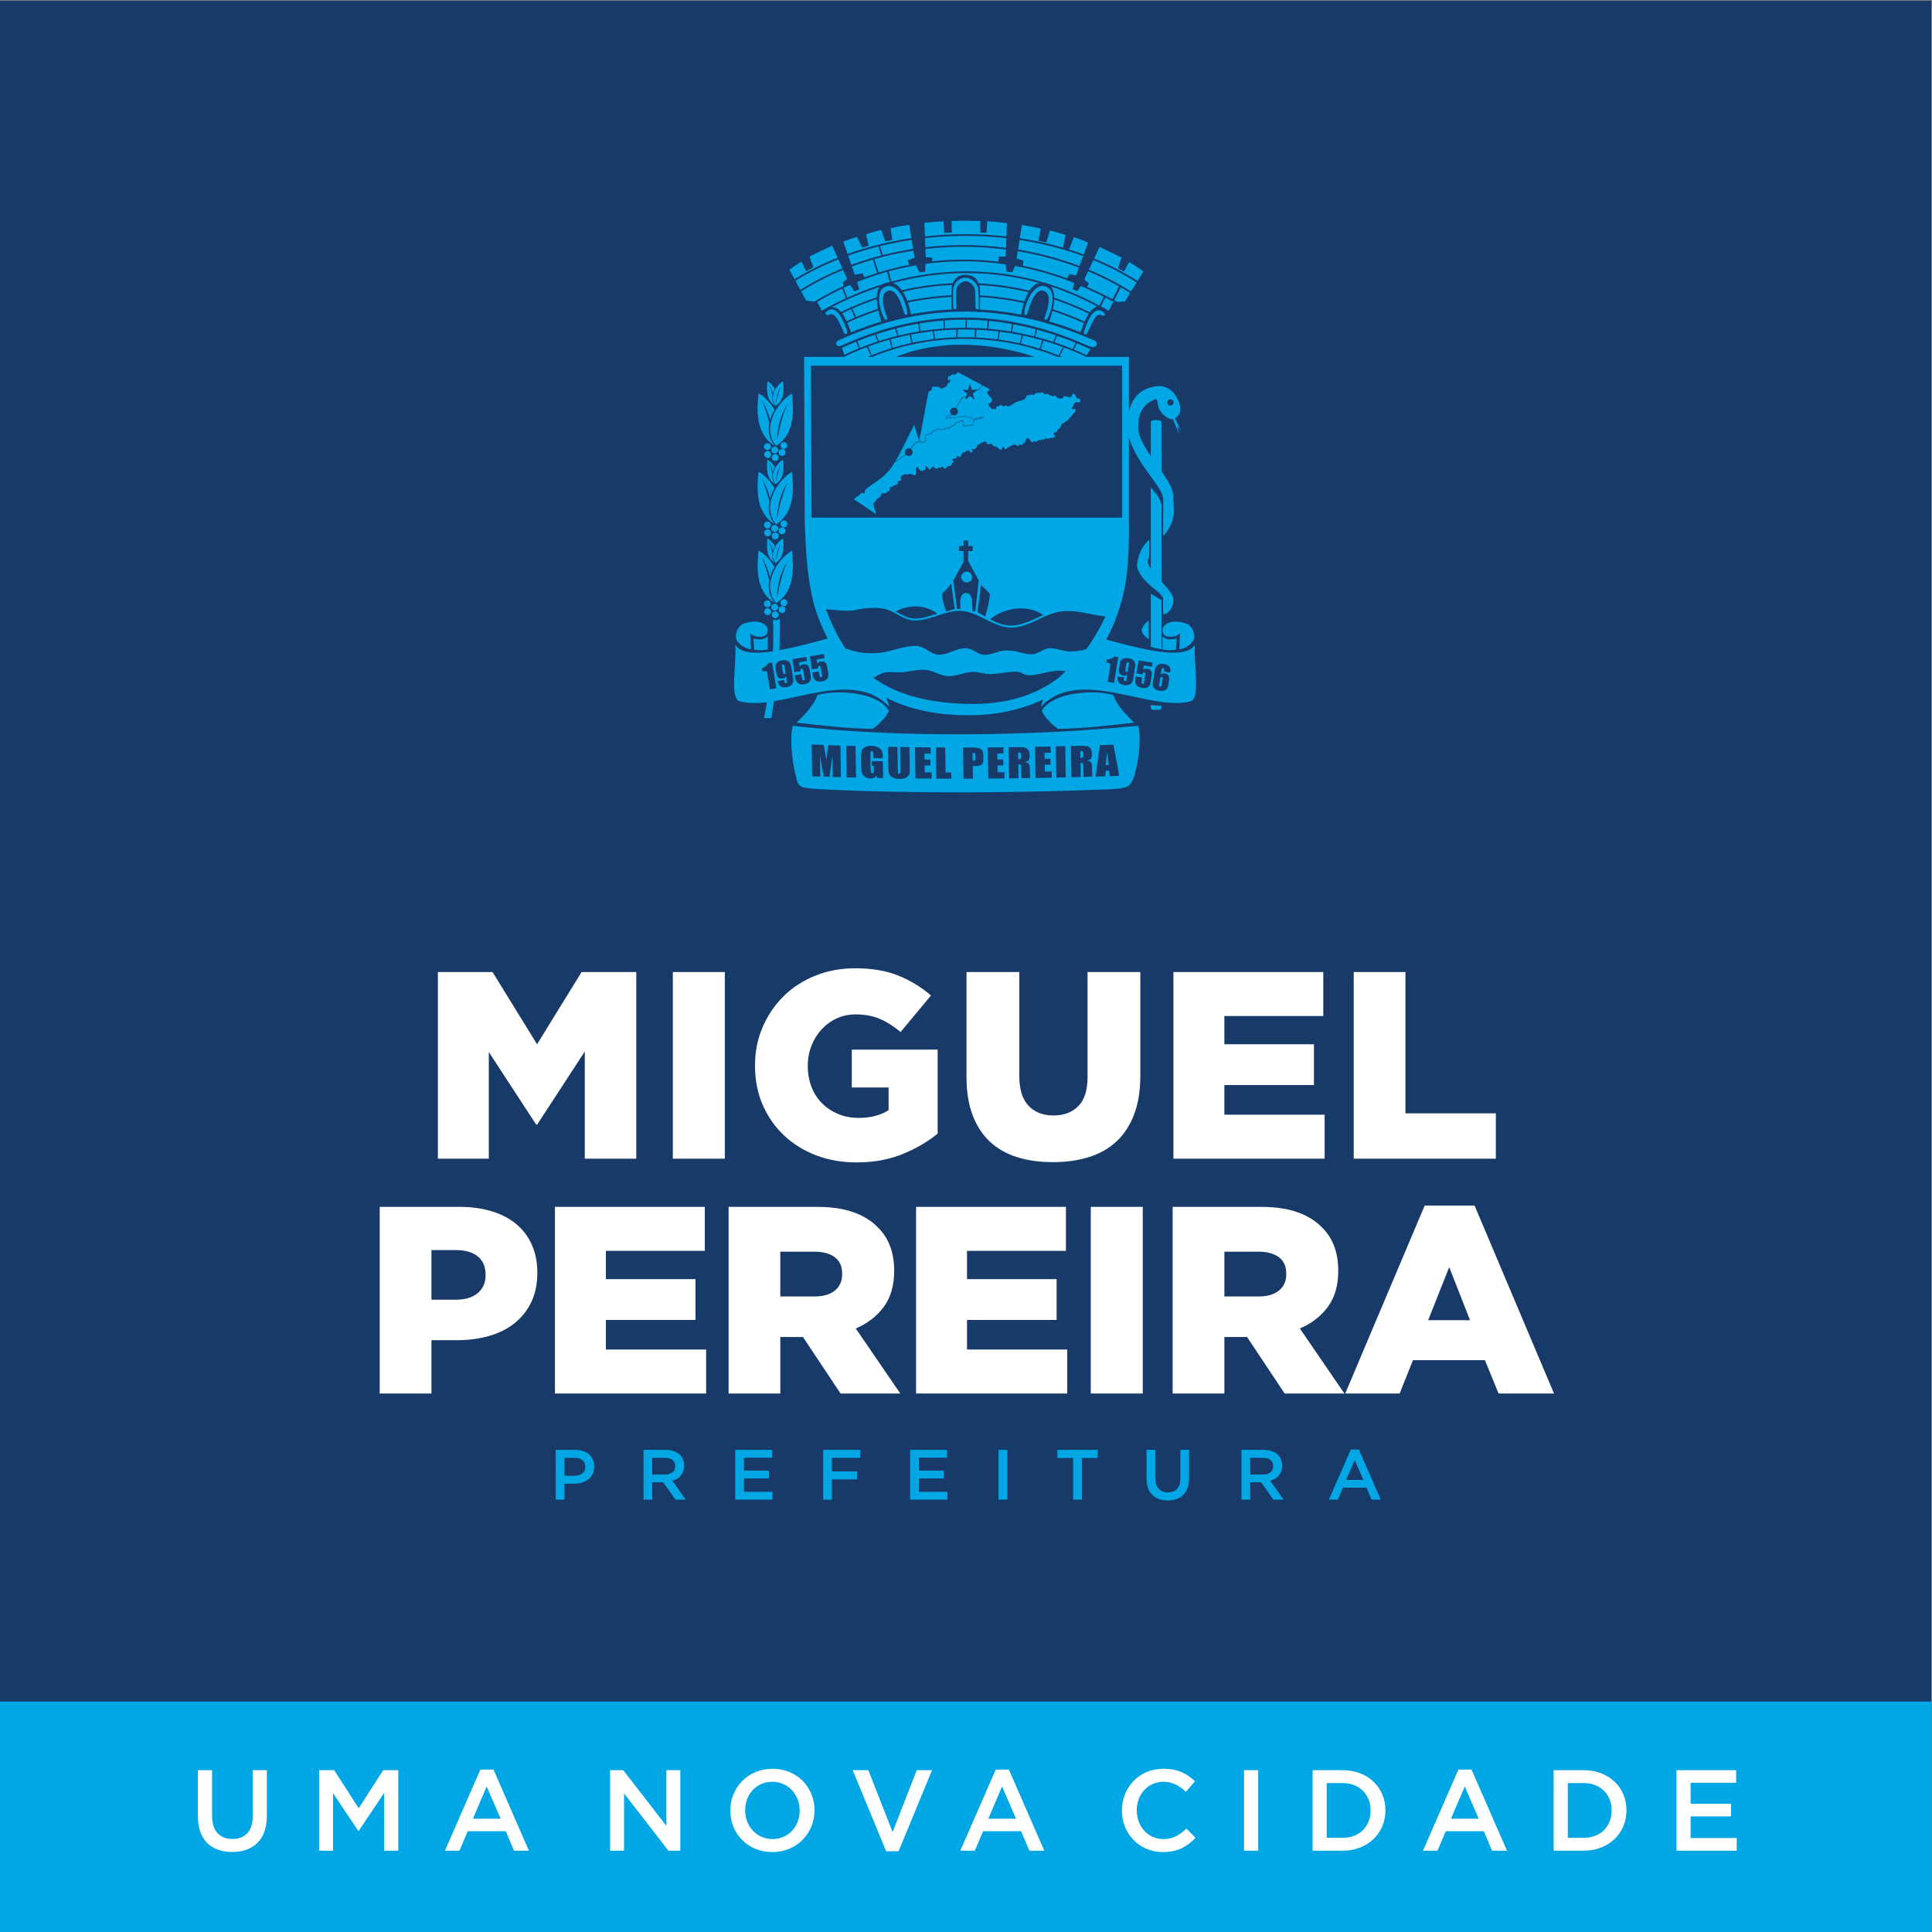
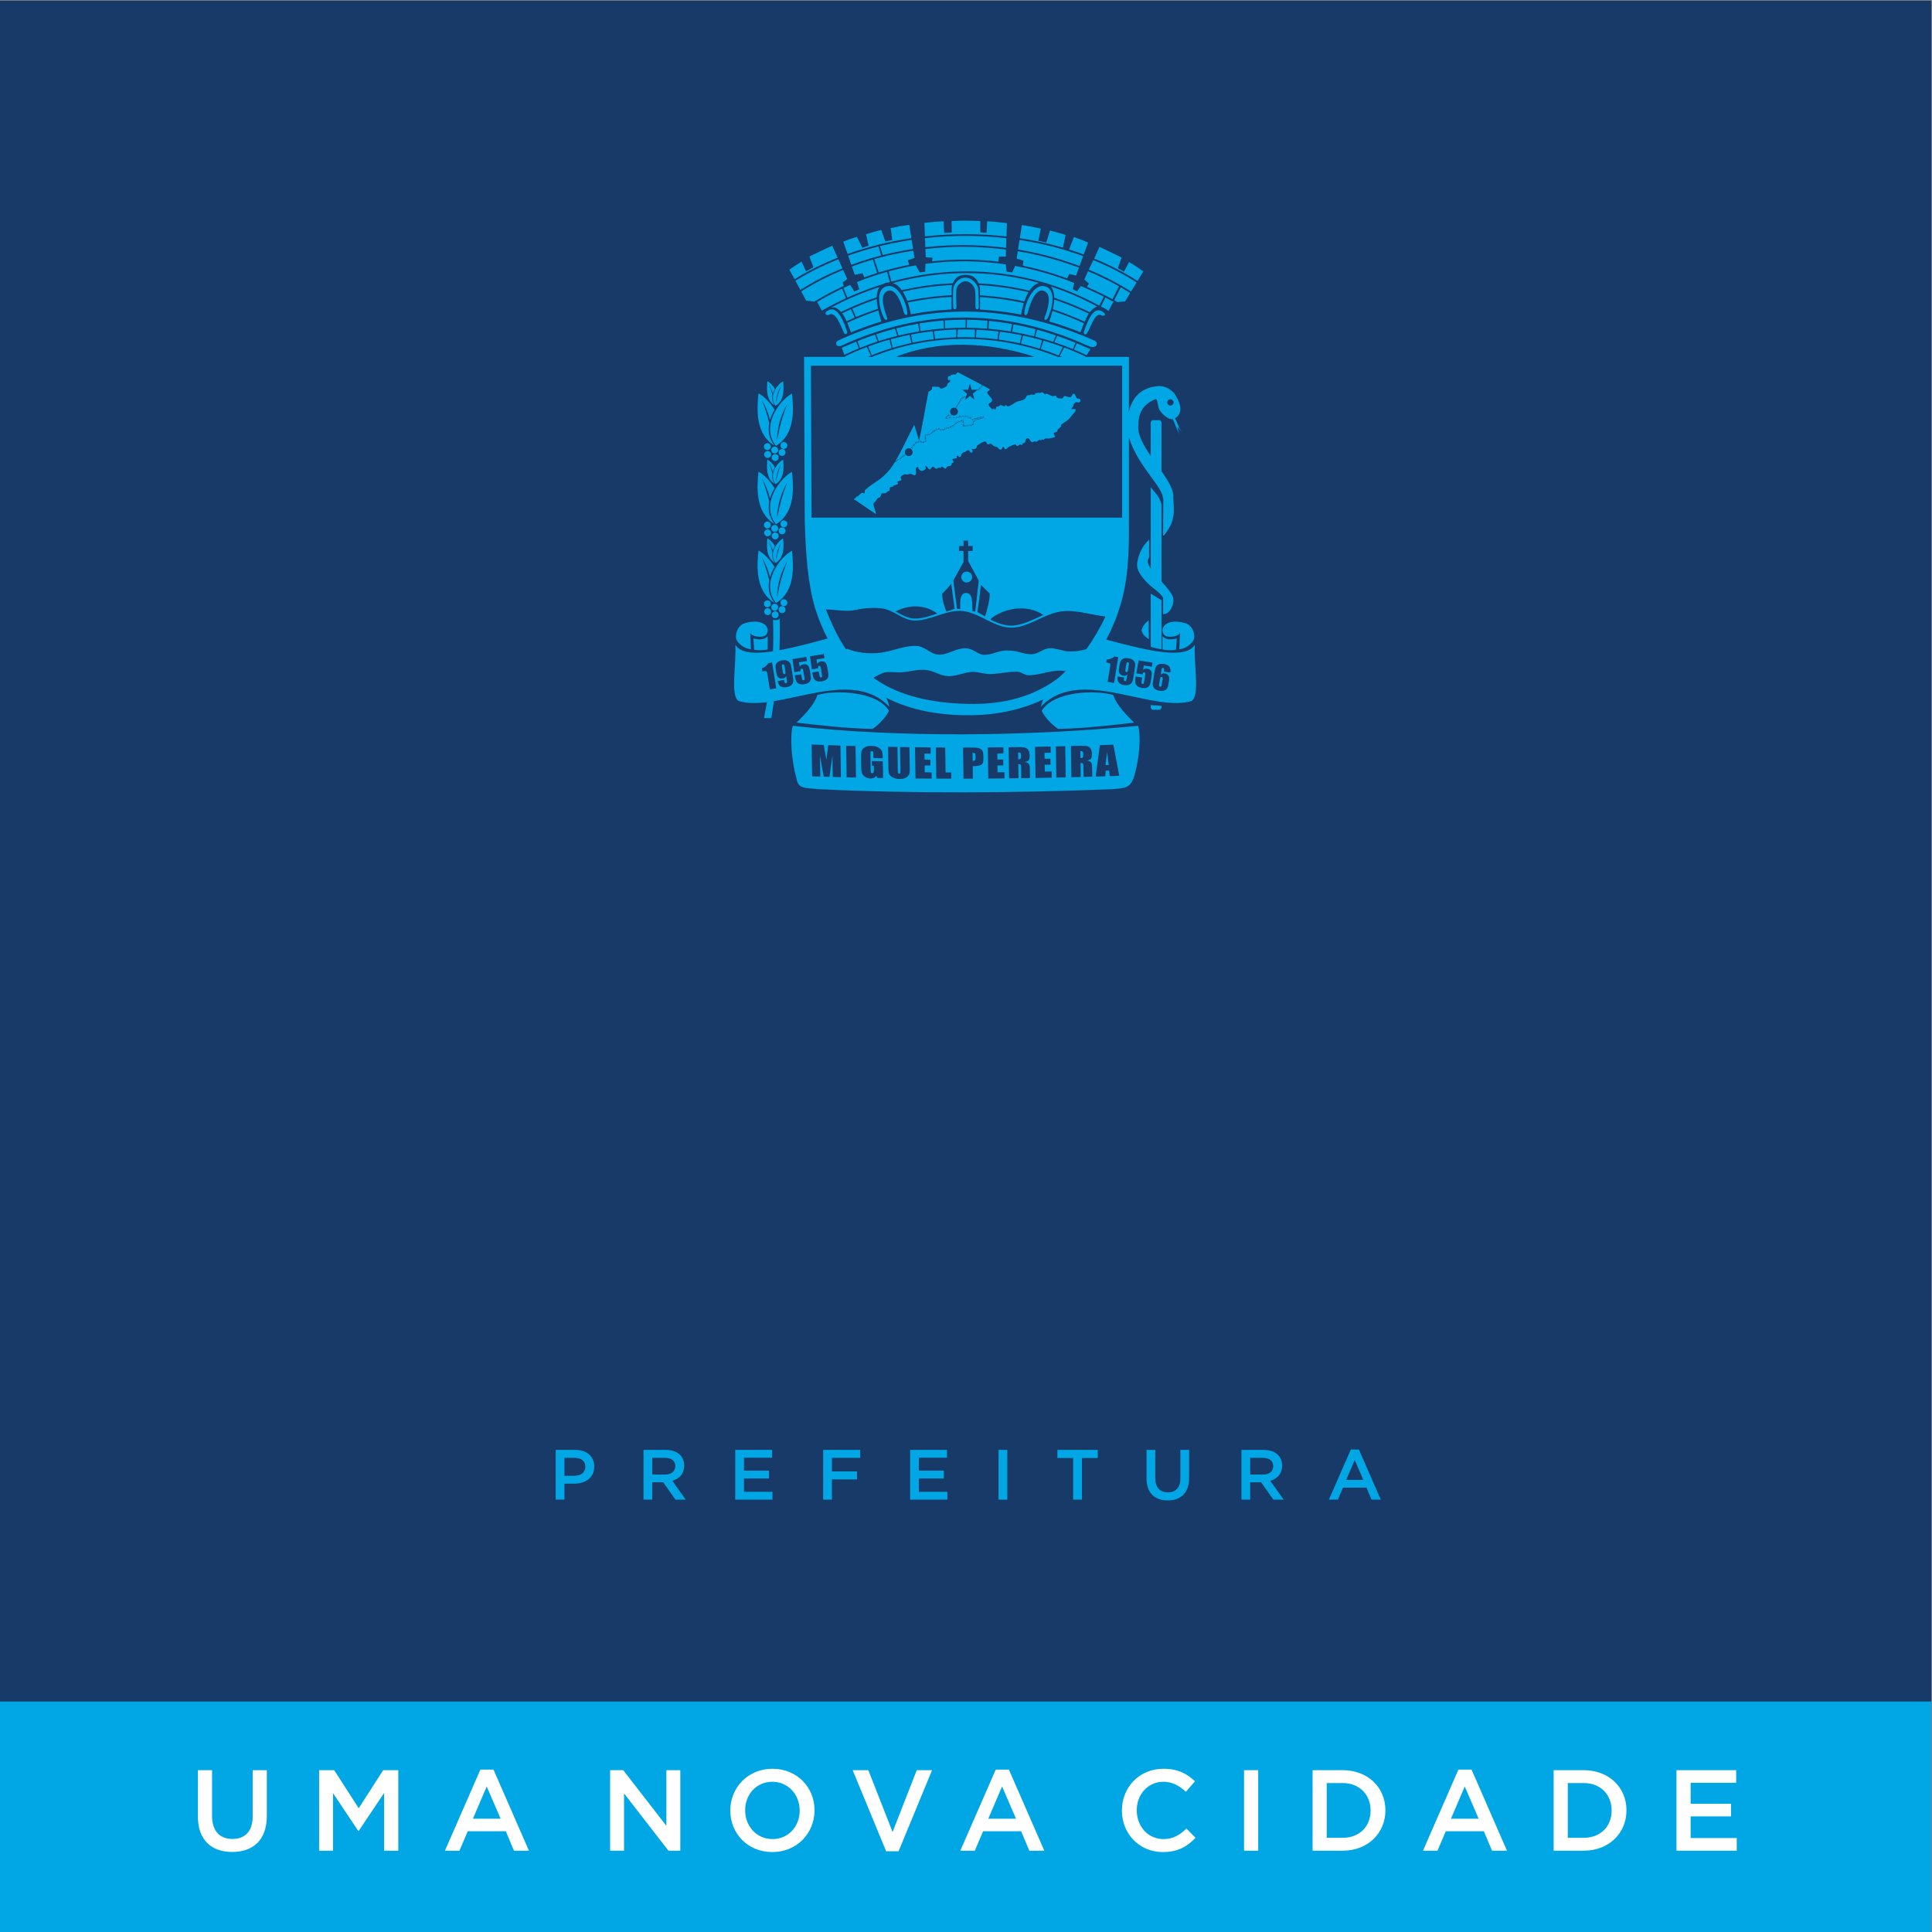
<svg xmlns="http://www.w3.org/2000/svg" xml:space="preserve" width="1181px" height="1181px" version="1.1" style="shape-rendering:geometricPrecision; text-rendering:geometricPrecision; image-rendering:optimizeQuality; fill-rule:evenodd; clip-rule:evenodd" viewBox="0 0 1181 1181">
  <rect x="0" y="0" width="1181" height="1181" fill="#808080" stroke="none" />
  <defs>
    <style type="text/css">
   
    .fil1 {fill:#00A7E4}
    .fil0 {fill:#183A68}
    .fil2 {fill:white}
   
  </style>
  </defs>
  <g id="Camada_x0020_1">
    <g id="_2612751176752">
      <polygon class="fil0" points="-0.45,0.45 1180.55,0.45 1180.55,1181.45 -0.45,1181.45 " />
      <polygon class="fil1" points="-0.45,1040.1 1180.55,1040.1 1180.55,1181.45 -0.45,1181.45 " />
      <path class="fil1" d="M339.69 916.71l5.35 0 0 -9.78 6.04 0c6.69,0 12.16,-3.56 12.16,-10.38l0 -0.09c0,-6.13 -4.47,-10.17 -11.55,-10.17l-12 0 0 30.42zm5.35 -14.6l0 -10.95 6.21 0c4,0 6.56,1.87 6.56,5.43l0 0.09c0,3.17 -2.52,5.43 -6.56,5.43l-6.21 0zm48.33 14.6l5.34 0 0 -10.61 6.69 0 7.48 10.61 6.3 0 -8.21 -11.52c4.25,-1.21 7.25,-4.21 7.25,-9.21l0 -0.09c0,-2.65 -0.91,-4.91 -2.52,-6.56 -1.95,-1.91 -4.95,-3.04 -8.78,-3.04l-13.55 0 0 30.42zm5.34 -15.34l0 -10.21 7.78 0c3.95,0 6.3,1.78 6.3,5.04l0 0.08c0,3.09 -2.43,5.09 -6.26,5.09l-7.82 0zm50.72 15.34l22.77 0 0 -4.78 -17.42 0 0 -8.17 15.25 0 0 -4.78 -15.25 0 0 -7.91 17.2 0 0 -4.78 -22.55 0 0 30.42zm53.76 0l5.35 0 0 -12.39 15.33 0 0 -4.86 -15.33 0 0 -8.3 17.29 0 0 -4.87 -22.64 0 0 30.42zm53.16 0l22.76 0 0 -4.78 -17.42 0 0 -8.17 15.25 0 0 -4.78 -15.25 0 0 -7.91 17.2 0 0 -4.78 -22.54 0 0 30.42zm54.06 0l5.34 0 0 -30.42 -5.34 0 0 30.42zm45.59 0l5.39 0 0 -25.46 9.65 0 0 -4.96 -24.68 0 0 4.96 9.64 0 0 25.46zm57.81 0.47c7.95,0 13.07,-4.56 13.07,-13.64l0 -17.25 -5.34 0 0 17.51c0,5.61 -2.91,8.47 -7.65,8.47 -4.78,0 -7.69,-3.04 -7.69,-8.68l0 -17.3 -5.34 0 0 17.51c0,8.82 5.04,13.38 12.95,13.38zm45.07 -0.47l5.34 0 0 -10.61 6.69 0 7.48 10.61 6.3 0 -8.22 -11.52c4.26,-1.21 7.26,-4.21 7.26,-9.21l0 -0.09c0,-2.65 -0.91,-4.91 -2.52,-6.56 -1.96,-1.91 -4.95,-3.04 -8.78,-3.04l-13.55 0 0 30.42zm5.34 -15.34l0 -10.21 7.78 0c3.95,0 6.3,1.78 6.3,5.04l0 0.08c0,3.09 -2.43,5.09 -6.26,5.09l-7.82 0zm48.11 15.34l5.48 0 3.13 -7.35 14.38 0 3.08 7.35 5.65 0 -13.38 -30.64 -4.95 0 -13.39 30.64zm10.56 -12.08l5.22 -12.17 5.25 12.17 -10.47 0z" />
-       <path class="fil2" d="M267.67 594.18l33.41 0 27.22 44.17 27.22 -44.17 33.42 0 0 114.1 -31.46 0 0 -65.53 -29.09 44.66 -0.66 0 -28.93 -44.34 0 65.21 -31.13 0 0 -114.1zm143.62 0l31.79 0 0 114.1 -31.79 0 0 -114.1zm112.33 116.38c-8.91,0 -17.14,-1.44 -24.7,-4.32 -7.55,-2.88 -14.09,-6.93 -19.64,-12.15 -5.54,-5.21 -9.89,-11.43 -13.04,-18.66 -3.15,-7.22 -4.72,-15.18 -4.72,-23.88l0 -0.32c0,-8.26 1.54,-16.01 4.61,-23.23 3.1,-7.23 7.34,-13.53 12.74,-18.91 5.41,-5.38 11.88,-9.59 19.43,-12.63 7.52,-3.05 15.7,-4.57 24.5,-4.57 10.11,0 18.83,1.47 26.17,4.41 7.33,2.93 14.04,7 20.13,12.22l-18.59 22.33c-4.13,-3.48 -8.34,-6.14 -12.63,-7.99 -4.29,-1.84 -9.26,-2.77 -14.91,-2.77 -4.13,0 -7.96,0.82 -11.5,2.45 -3.53,1.63 -6.6,3.86 -9.2,6.68 -2.61,2.83 -4.68,6.14 -6.2,9.94 -1.52,3.81 -2.28,7.88 -2.28,12.23l0 0.32c0,4.57 0.76,8.81 2.28,12.72 1.52,3.91 3.7,7.25 6.47,10.02 2.77,2.77 6.06,4.95 9.8,6.52 3.78,1.58 7.94,2.37 12.53,2.37 7.41,0 13.5,-1.58 18.31,-4.73l0 -13.86 -22.49 0 0 -23.14 52.48 0 0 51.34c-6.08,5 -13.26,9.18 -21.52,12.55 -8.25,3.37 -17.6,5.06 -28.03,5.06zm119.99 -0.17c-8.15,0 -15.49,-1.03 -22.01,-3.09 -6.52,-2.07 -12.06,-5.25 -16.62,-9.54 -4.57,-4.29 -8.07,-9.72 -10.52,-16.3 -2.44,-6.57 -3.66,-14.31 -3.66,-23.22l0 -64.06 32.27 0 0 63.4c0,8.26 1.87,14.37 5.65,18.34 3.78,3.97 8.86,5.95 15.21,5.95 6.36,0 11.44,-1.9 15.22,-5.71 3.77,-3.8 5.65,-9.72 5.65,-17.76l0 -64.22 32.27 0 0 63.24c0,9.24 -1.28,17.2 -3.83,23.88 -2.55,6.68 -6.14,12.17 -10.76,16.46 -4.62,4.29 -10.21,7.47 -16.79,9.54 -6.57,2.06 -13.93,3.09 -22.08,3.09zm73.69 -116.21l91.61 0 0 26.89 -60.47 0 0 17.28 54.76 0 0 24.94 -54.76 0 0 18.09 61.28 0 0 26.9 -92.42 0 0 -114.1zm110.21 0l31.62 0 0 86.39 55.26 0 0 27.71 -86.88 0 0 -114.1z" />
-       <path class="fil2" d="M278.73 794.47c5.65,0 10.08,-1.34 13.29,-4.03 3.2,-2.66 4.81,-6.3 4.81,-10.89l0 -0.33c0,-4.91 -1.61,-8.66 -4.81,-11.21 -3.21,-2.59 -7.69,-3.86 -13.45,-3.86l-14.83 0 0 30.32 14.99 0zm-46.62 -56.73l48.91 0c7.17,0 13.69,0.9 19.56,2.69 5.86,1.79 10.86,4.4 14.99,7.82 4.13,3.43 7.31,7.64 9.54,12.64 2.22,5 3.34,10.65 3.34,16.95l0 0.33c0,6.73 -1.22,12.65 -3.67,17.76 -2.44,5.11 -5.84,9.4 -10.19,12.88 -4.34,3.48 -9.53,6.09 -15.56,7.82 -6.03,1.74 -12.58,2.61 -19.64,2.61l-15.65 0 0 32.6 -31.63 0 0 -114.1zm107.12 0l91.6 0 0 26.9 -60.47 0 0 17.27 54.77 0 0 24.94 -54.77 0 0 18.1 61.29 0 0 26.89 -92.42 0 0 -114.1zm158.62 54.77c5.43,0 9.62,-1.22 12.55,-3.67 2.94,-2.44 4.4,-5.73 4.4,-9.86l0 -0.33c0,-4.56 -1.52,-7.95 -4.56,-10.18 -3.04,-2.23 -7.23,-3.35 -12.55,-3.35l-20.7 0 0 27.39 20.86 0zm-52.48 -54.77l53.95 0c8.8,0 16.24,1.09 22.33,3.26 6.09,2.17 11.03,5.22 14.83,9.13 6.74,6.52 10.11,15.38 10.11,26.57l0 0.32c0,8.81 -2.12,16.09 -6.36,21.85 -4.24,5.76 -9.94,10.16 -17.11,13.2l27.22 39.77 -36.52 0 -22.98 -34.55 -0.32 0 -13.53 0 0 34.55 -31.62 0 0 -114.1zm114.61 0l91.6 0 0 26.9 -60.47 0 0 17.27 54.77 0 0 24.94 -54.77 0 0 18.1 61.29 0 0 26.89 -92.42 0 0 -114.1zm106.79 0l31.78 0 0 114.1 -31.78 0 0 -114.1zm102.55 54.77c5.43,0 9.61,-1.22 12.55,-3.67 2.93,-2.44 4.4,-5.73 4.4,-9.86l0 -0.33c0,-4.56 -1.52,-7.95 -4.56,-10.18 -3.05,-2.23 -7.23,-3.35 -12.56,-3.35l-20.7 0 0 27.39 20.87 0zm-52.49 -54.77l53.95 0c8.81,0 16.25,1.09 22.33,3.26 6.09,2.17 11.03,5.22 14.84,9.13 6.73,6.52 10.1,15.38 10.1,26.57l0 0.32c0,8.81 -2.12,16.09 -6.35,21.85 -4.24,5.76 -9.95,10.16 -17.12,13.2l27.22 39.77 -36.51 0 -22.98 -34.55 -0.33 0 -13.53 0 0 34.55 -31.62 0 0 -114.1zm181.77 69.28l-12.72 -32.44 -12.87 32.44 25.59 0zm-27.71 -70.09l30.48 0 48.57 114.91 -33.9 0 -8.31 -20.37 -44.01 0 -8.15 20.37 -33.26 0 48.58 -114.91z" />
      <path class="fil2" d="M141.94 1132.07c12.87,0 21.17,-7.38 21.17,-22.08l0 -27.92 -8.65 0 0 28.34c0,9.07 -4.72,13.72 -12.38,13.72 -7.74,0 -12.45,-4.93 -12.45,-14.07l0 -27.99 -8.65 0 0 28.34c0,14.28 8.16,21.66 20.96,21.66zm53.14 -0.77l8.51 0 0 -35.17 15.4 23.07 0.28 0 15.54 -23.21 0 35.31 8.66 0 0 -49.23 -9.22 0 -14.98 23.28 -14.98 -23.28 -9.21 0 0 49.23zm76.91 0l8.86 0 5.07 -11.89 23.28 0 4.99 11.89 9.14 0 -21.66 -49.58 -8.02 0 -21.66 49.58zm17.09 -19.55l8.44 -19.7 8.51 19.7 -16.95 0zm83.88 19.55l8.51 0 0 -35.02 27.14 35.02 7.25 0 0 -49.23 -8.51 0 0 34.04 -26.38 -34.04 -8.01 0 0 49.23zm99.13 0.84c15.12,0 25.81,-11.6 25.81,-25.46l0 -0.14c0,-13.85 -10.54,-25.32 -25.67,-25.32 -15.12,0 -25.81,11.61 -25.81,25.46l0 0.14c0,13.86 10.55,25.32 25.67,25.32zm0.14 -7.94c-9.77,0 -16.73,-7.95 -16.73,-17.52l0 -0.14c0,-9.56 6.82,-17.37 16.59,-17.37 9.78,0 16.74,7.95 16.74,17.51l0 0.14c0,9.57 -6.82,17.38 -16.6,17.38zm69.46 7.45l7.6 0 20.46 -49.58 -9.35 0 -14.77 37.83 -14.84 -37.83 -9.56 0 20.46 49.58zm45.34 -0.35l8.86 0 5.06 -11.89 23.28 0 4.99 11.89 9.15 0 -21.66 -49.58 -8.02 0 -21.66 49.58zm17.09 -19.55l8.44 -19.7 8.51 19.7 -16.95 0zm106.73 20.39c9.21,0 14.84,-3.37 19.97,-8.72l-5.55 -5.63c-4.22,3.95 -8.09,6.41 -14.14,6.41 -9.42,0 -16.25,-7.88 -16.25,-17.52l0 -0.14c0,-9.63 6.83,-17.37 16.25,-17.37 5.63,0 9.85,2.46 13.78,6.12l5.56 -6.4c-4.71,-4.5 -10.2,-7.67 -19.27,-7.67 -14.91,0 -25.39,11.47 -25.39,25.46l0 0.14c0,14.14 10.69,25.32 25.04,25.32zm49.62 -0.84l8.66 0 0 -49.23 -8.66 0 0 49.23zm41.89 0l18.36 0c15.47,0 26.16,-10.76 26.16,-24.62l0 -0.14c0,-13.85 -10.69,-24.47 -26.16,-24.47l-18.36 0 0 49.23zm8.65 -7.88l0 -33.48 9.71 0c10.34,0 17.09,7.11 17.09,16.74l0 0.14c0,9.64 -6.75,16.6 -17.09,16.6l-9.71 0zm58.84 7.88l8.86 0 5.07 -11.89 23.28 0 4.99 11.89 9.14 0 -21.66 -49.58 -8.02 0 -21.66 49.58zm17.09 -19.55l8.44 -19.7 8.51 19.7 -16.95 0zm62.78 19.55l18.35 0c15.48,0 26.17,-10.76 26.17,-24.62l0 -0.14c0,-13.85 -10.69,-24.47 -26.17,-24.47l-18.35 0 0 49.23zm8.65 -7.88l0 -33.48 9.7 0c10.34,0 17.09,7.11 17.09,16.74l0 0.14c0,9.64 -6.75,16.6 -17.09,16.6l-9.7 0zm66.43 7.88l36.85 0 0 -7.74 -28.2 0 0 -13.22 24.69 0 0 -7.74 -24.69 0 0 -12.8 27.85 0 0 -7.73 -36.5 0 0 49.23z" />
      <path class="fil1" d="M638.61 194.04c-0.24,0.5 -0.33,1.18 0.13,1.38 0.45,0.21 1.16,0.03 1.5,-0.62 0.48,-0.92 0.94,-1.94 1.34,-3.02 0.32,-0.84 0.61,-1.71 0.86,-2.61 1.69,-6.05 1.62,-12.93 -3.83,-14.21 -4.85,-1.14 -8.93,4.42 -11.01,10.15 -0.36,0.97 -0.65,1.95 -0.89,2.9 -0.25,1.06 -0.44,2.08 -0.53,3.02 -0.08,0.79 0.24,1.45 0.5,1.57 0.26,0.12 0.99,0.14 1.51,-1.44 0.18,-0.67 0.44,-1.56 0.76,-2.58 0.28,-0.9 0.62,-1.9 1.01,-2.92 1.65,-4.3 4.25,-8.92 7.77,-7.94 3.89,1.08 3.93,5.63 2.63,10.8 -0.23,0.9 -0.5,1.82 -0.79,2.75 -0.3,0.92 -0.62,1.85 -0.96,2.77zm-116.68 111.1c4.54,2.91 8.87,6.12 13.41,9.02 0.18,0.12 0.18,0.16 0.15,-0.06 -0.26,-1.86 -1.54,-4.37 -1.54,-5.75 0,-1.43 0.95,-1.38 1.35,-1.98 0.4,-0.6 0.52,-1.07 0.9,-1.54 0.38,-0.46 1.24,-0.52 1.65,-0.93 0.41,-0.41 0.51,-0.97 0.7,-1.4 0.2,-0.43 0.03,-0.64 0.58,-0.86 0.55,-0.2 1.56,-0.04 2.17,-0.19 0.62,-0.15 0.76,-0.69 1.17,-0.96 0.41,-0.26 1,-0.17 1.28,-0.63 0.28,-0.46 -0.23,-1.32 0.21,-1.8 0.44,-0.48 1.63,-0.43 2.02,-0.64 0.39,-0.21 -0.39,-0.26 0.11,-0.53 0.49,-0.26 2.12,-0.44 2.66,-0.95 0.53,-0.5 -0.43,-1.1 0,-1.59 0.42,-0.49 1.75,-0.29 2.12,-0.84 0.37,-0.56 -0.28,-1.14 -0.42,-1.7 0.32,-0.39 0.64,-0.77 0.95,-1.16 0.5,-0.25 1,-0.5 1.49,-0.75 0.71,0.07 1.42,0.15 2.13,0.22 0.32,-0.18 0.56,-0.48 0.96,-0.53 0.39,-0.06 0.7,0.05 1.27,0.21 0.57,0.16 1.75,1.31 2.45,0.32 0.7,-1 -0.43,-3.77 0.53,-4.34 1.48,-0.89 0.92,0.58 1.38,0.95 0.46,0.37 0.82,0.91 1.38,1.06 0.57,0.15 1.08,0.02 1.6,-0.21 0.51,-0.24 1.04,-0.66 1.28,-1.17 0.23,-0.51 -0.79,-1.77 0,-1.59 0.78,0.18 1.49,2.03 2.44,2.12 0.95,0.09 0.93,-1.57 1.81,-1.69 0.88,-0.13 1.32,1.17 2.02,1.27 0.7,0.09 1.55,-0.71 1.91,-0.74 0.37,-0.04 0.4,0.41 0.75,0.31 0.34,-0.1 0.46,-0.86 1.06,-0.84 0.6,0.02 1.37,1.29 2.02,1.27 0.65,-0.02 0.7,-1.11 1.28,-1.38 0.58,-0.27 1.63,-0.17 2.12,-0.53 0.5,-0.35 0.26,-0.99 0.53,-1.38 0.28,-0.38 0.98,-0.32 1.07,-0.84 0.09,-0.52 -0.9,-1.17 -0.64,-1.7 0.27,-0.53 1.24,-0.26 1.7,-0.42 0.47,-0.16 0.87,-0.19 1.06,-0.53 0.2,-0.34 -0.64,-1.05 -0.1,-1.16 0.54,-0.13 1.37,0.94 2.02,0.73 0.65,-0.2 0.67,-1.25 0.96,-1.69 0.28,-0.44 0.37,-0.71 0.74,-0.95 0.37,-0.24 0.99,-0.23 1.38,-0.42 0.4,-0.2 0.58,-0.58 0.96,-0.75 0.38,-0.16 0.78,-0.45 1.28,-0.21 0.5,0.24 0.79,1.41 1.38,1.49 0.58,0.07 0.87,-0.71 0.96,-1.17 0.08,-0.46 -0.87,-0.83 -0.54,-1.17 0.34,-0.33 1.07,0.28 1.6,0.11 0.53,-0.17 1.04,-0.64 1.38,-1.06 0.35,-0.42 -0.23,-0.75 0.64,-1.37 0.87,-0.63 3.15,-2.12 4.36,-2.23 1.21,-0.1 1.01,1.44 1.7,1.7 0.7,0.25 1.34,-0.51 2.02,-0.32 0.68,0.19 1.04,1.02 1.7,1.37 0.67,0.37 1.69,0.44 2.24,0.75 0.55,0.3 0.52,0.81 0.95,1.05 0.43,0.25 0.96,0.6 1.49,0.32 0.53,-0.27 0.52,-1.63 1.17,-1.69 0.65,-0.06 0.6,1.26 1.07,1.48 0.46,0.22 0.77,-0.19 1.16,-0.42 0.4,-0.23 0.37,-0.55 1.17,-0.95 0.81,-0.42 2.66,-1.39 3.62,-1.49 0.96,-0.09 0.97,0.95 1.59,0.95 0.62,0 1.08,-0.83 1.6,-0.95 0.52,-0.11 0.91,0.46 1.28,0.32 0.36,-0.14 0.12,-0.69 0.42,-0.95 0.31,-0.27 0.91,-0.05 1.28,-0.53 0.36,-0.48 0.32,-1.65 0.74,-2.12 0.42,-0.47 0.83,-0.77 1.49,-0.42 0.66,0.34 1.21,1.87 1.91,2.22 0.7,0.35 1.2,-0.39 1.7,-0.42 0.51,-0.04 0.8,0.34 1.28,0.21 0.48,-0.14 0.92,-0.79 1.38,-0.96 0.47,-0.16 0.93,0.08 1.28,0 0.35,-0.07 0.44,-0.38 0.74,-0.42 0.31,-0.04 0.61,0.31 0.96,0.21 0.35,-0.09 0.42,-0.61 0.96,-0.74 0.54,-0.13 1.55,0.05 2.12,0 0.57,-0.05 0.66,-0.14 1.28,-0.31 0.62,-0.18 2.03,-0.06 2.45,-0.75 0.42,-0.69 -0.9,-1.55 -0.64,-2.22 0.25,-0.67 1.36,-0.46 1.81,-0.85 0.44,-0.39 0.28,-0.8 0.74,-1.37 0.47,-0.57 1.65,-1.48 2.02,-2.02 0.37,-0.53 -0.62,-0.37 0.11,-1.05 0.72,-0.69 3.02,-1.99 4.04,-2.86 1.02,-0.87 1.24,-1.33 2.02,-2.33 0.78,-1.01 2.6,-2.53 2.66,-3.71 0.05,-1.18 -2.03,-0.19 -2.45,-0.74 -0.42,-0.55 0.62,-0.88 0.85,-1.38 0.23,-0.49 0.28,-1.15 0.53,-1.59 0.26,-0.43 0.38,-0.37 0.96,-0.95 0.58,-0.58 2.7,0.94 2.98,-0.85 0.28,-1.78 -1.46,-1.18 -2.13,-1.69 -0.67,-0.51 -0.87,-2.58 -1.91,-2.75 -1.04,-0.17 -0.96,1.84 -2.02,2.11 -1.07,0.29 -2.69,-0.77 -3.62,-0.63 -0.93,0.14 -0.58,1.18 -1.38,1.38 -0.8,0.19 -2.26,-0.04 -2.98,-0.32 -0.72,-0.29 -0.46,-1.07 -1.06,-1.27 -0.6,-0.2 -1.19,0.43 -2.13,0.21 -0.93,-0.22 -2.52,-1.29 -3.29,-1.48 -0.78,-0.19 -0.56,0.58 -1.07,0.42 -0.51,-0.16 -1.02,-1.11 -1.59,-1.27 -0.58,-0.16 -1.04,0.39 -1.49,0.42 -0.46,0.04 -0.86,-0.23 -1.17,-0.21 -0.32,0.02 -0.37,0.27 -0.64,0.32 -0.27,0.05 -0.65,-0.18 -0.96,0 -0.3,0.18 -0.13,0.79 -0.64,0.95 -0.5,0.16 -1.49,-0.16 -2.02,-0.1 -0.52,0.05 -0.63,0.31 -1.06,0.42 -0.43,0.1 -0.95,-0.23 -1.49,0.21 -0.54,0.44 -0.61,1.69 -1.49,2.23 -0.87,0.53 -2.49,0.91 -3.4,1.16 -0.9,0.25 -1.12,0.21 -2.02,0.74 -0.89,0.53 -2.43,1.54 -3.3,2.01 -0.87,0.47 -1.29,0.38 -1.8,0.32 -0.51,-0.06 -0.68,-0.66 -1.07,-0.63 -0.38,0.02 -0.17,0.74 -0.74,0.74 -0.57,0 -1.56,-0.76 -2.23,-0.74 -0.68,0.01 -1.08,0.68 -1.49,0.84 -0.42,0.16 -0.62,-0.23 -0.96,0.11 -0.34,0.34 -0.39,1.44 -0.85,1.69 -0.46,0.26 -0.7,-0.61 -1.06,-0.63 -0.36,-0.02 -0.14,0.99 -0.75,0.53 -0.61,-0.47 -2.17,-1.9 -2.34,-2.86 -0.16,-0.96 1.25,-0.89 1.6,-1.48 0.35,-0.6 0.84,-0.88 0.42,-1.91 -0.42,-1.03 -2.51,-2.63 -2.76,-3.81 -0.26,-1.19 2,-1.45 1.49,-2.12 -0.19,-0.24 -1.93,-1.22 -4.4,-2.53l0.36 0.33 -0.09 0.1 -0.44 -0.4 -0.21 0.28 0.44 0.4 -0.09 0.1 -0.43 -0.39 -0.21 0.29 0.43 0.39 -0.1 0.1 -0.42 -0.38 -0.66 0.9 0.48 0.55 -0.1 0.09 -0.46 -0.53 -0.12 0.16 0.06 0.05 -0.1 0.1 -0.04 -0.04 -0.1 0.14c-0.13,0.17 -0.23,0.31 -0.32,0.41l0.13 0.46 -0.13 0.04 -0.11 -0.39 -0.12 0.09c-0.18,0.11 -0.39,0.15 -0.79,0.22l-0.01 0.01 -0.13 0.02 0 -0.01 -0.21 0.04 -2.46 1.99 1.11 3.78 -2.87 -2.35 -2.87 2.35 0.32 -1.09 -0.11 0 -0.04 -0.7c-0.12,0.04 -0.25,0.08 -0.39,0.11l0.04 0.67 -0.14 0.01 -0.04 -0.65 -0.82 0.17 0.13 0.31 -0.13 0.05 -0.05 -0.12 0.06 0.4 -0.13 0.02 -0.1 -0.6c-0.14,0.05 -0.26,0.1 -0.37,0.17l0.21 0.13 -0.07 0.11 -0.26 -0.16 -0.1 0.09 0.29 0.28 -0.1 0.09 -0.28 -0.27 -0.1 0.12 0.34 0.21 -0.08 0.12 -0.34 -0.22 -0.22 0.36 0.35 0.22 -0.07 0.11 -0.35 -0.21 -0.21 0.36 0.34 0.22 -0.07 0.11 -0.34 -0.21 -0.21 0.36 0.34 0.21 -0.07 0.12 -0.34 -0.21 -0.21 0.36 0.33 0.21 -0.07 0.11 -0.33 -0.2 -0.21 0.36 0.33 0.21 -0.07 0.11 -0.33 -0.2 -0.21 0.36 0.32 0.2 -0.07 0.12 -0.32 -0.2 -0.22 0.36 0.33 0.2 -0.08 0.12 -0.32 -0.2 -0.21 0.36 0.32 0.2 -0.07 0.12 -0.32 -0.2 -0.21 0.36 0.32 0.2 -0.08 0.11 -0.31 -0.19 -0.21 0.36 0.31 0.19 -0.07 0.12 -0.31 -0.19 -0.19 0.32 0.32 0.19 -0.08 0.12 -0.31 -0.2 -0.34 0.6c0.74,0.4 1.24,1.19 1.24,2.09 0,1.32 -1.07,2.39 -2.39,2.39 -0.47,0 -0.91,-0.14 -1.28,-0.37 -0.07,0.08 -0.13,0.13 -0.19,0.18l0.04 0.23 -0.13 0.03 -0.03 -0.19c-0.11,0.05 -0.23,0.09 -0.41,0.15 -0.17,0.05 -0.41,0.06 -0.65,0.06 -0.24,0.01 -0.49,0.01 -0.72,0.06l0.01 0.19 -0.13 0.01 -0.02 -0.16c-0.09,0.03 -0.19,0.07 -0.27,0.13 -0.19,0.13 -0.44,0.34 -0.65,0.57l-0.03 0.04 0.09 0.06 -0.08 0.11 -0.1 -0.07c-0.08,0.11 -0.15,0.22 -0.19,0.33l-0.04 0.14 0.11 0.06 -0.08 0.14 0.08 0.11c0.11,0.09 0.24,0.1 0.4,0.05l-0.17 -0.42 0.13 -0.05 0.16 0.42c0.17,-0.08 0.35,-0.2 0.53,-0.32 0.28,-0.19 0.56,-0.37 0.8,-0.4l0.09 0 -0.02 -0.6 0.14 0 0.02 0.61c0.11,0.01 0.22,0.04 0.31,0.08l0.15 -0.33 0.13 0.05 -0.15 0.34 0.19 0.1 0.06 -0.18 0.13 0.04 -0.06 0.2c0.1,0.04 0.2,0.08 0.32,0.09 0.35,0.04 0.6,0.01 1,-0.04l-0.04 -0.45 0.04 0 -0.02 -0.34 0.14 -0.01 0.04 0.75 -0.03 0 0 0.03 0.56 -0.07 -0.02 -0.36 0.14 -0.01 0.02 0.36 1.21 -0.19 -0.04 -0.32 0.14 -0.02 0.04 0.32 0.61 -0.09 -0.04 -0.31 0.14 -0.02 0.04 0.32 0.56 -0.06 -0.05 -0.34 0.14 -0.02 0.02 0.14 -0.05 -0.61 0.13 -0.01 0.06 0.74 -0.12 0.01 0.01 0.08c0.43,-0.03 0.88,-0.05 1.34,-0.06l2.43 -0.03c0.82,-0.02 1.67,-0.04 2.29,0.11 0.42,0.11 0.65,0.34 0.87,0.57l0.12 -0.26 0.09 0.05 0.4 -0.4 0.1 0.1 -0.54 0.52 -0.02 -0.02 -0.05 0.12c0.19,0.19 0.39,0.37 0.72,0.42 0.38,0.06 0.79,0.02 1.23,-0.06l-0.06 -0.25 0.13 -0.03 0.06 0.25 0.58 -0.13 -0.05 -0.24 0.13 -0.03 0.05 0.25 0.16 -0.04 -0.03 -0.19 0.14 -0.02 0.03 0.18 0.21 -0.05 -0.05 -0.24 0.13 -0.03 0.06 0.24 0.51 -0.11 -0.06 -0.26 0.14 -0.03 0.05 0.26 0.42 -0.11 -0.05 -0.25 0.13 -0.03 0.06 0.25 0.49 -0.14 -0.05 -0.24 0.13 -0.03 0.06 0.24 0.56 -0.16 -0.06 -0.25 0.13 -0.03 0.06 0.25 0.09 -0.03 0.01 0 0.43 -0.1 -0.06 -0.24 0.14 -0.03 0.05 0.24c0.27,-0.06 0.51,-0.1 0.68,-0.11 0.17,-0.01 0.31,0.01 0.41,0.04l-0.22 -0.63 0.13 -0.05 0.24 0.71 -0.05 0.02c0.06,0.04 0.1,0.09 0.11,0.16 0.02,0.06 0,0.12 -0.03,0.19 -0.07,0.13 -0.23,0.27 -0.45,0.39 -0.1,0.05 -0.22,0.1 -0.35,0.15l0.03 0.06 -0.12 0.06 -0.05 -0.08 -0.47 0.15 0.02 0.07 -0.13 0.03 -0.02 -0.07 -0.47 0.13 0.02 0.08 -0.14 0.03 -0.02 -0.08 -0.49 0.12 0.02 0.08 -0.13 0.03 -0.02 -0.07 -0.44 0.11 0.02 0.11 -0.13 0.03 -0.03 -0.1 -0.21 0.06c-0.31,0.1 -0.61,0.15 -0.9,0.21 -0.53,0.09 -1.02,0.18 -1.38,0.49l0.23 0.42 0.44 0.24 -0.06 0.12 -0.27 -0.15 -0.11 0.06 -0.1 -0.17 -0.18 -0.1 0.07 -0.11 -0.12 -0.22c-0.11,0.12 -0.17,0.27 -0.2,0.42l0.23 0.02 -0.01 0.13 -0.23 -0.01c-0.02,0.15 -0.02,0.32 -0.01,0.48l0 0.05 0.05 0 0 0.14 -0.05 0c0,0.34 -0.03,0.66 -0.23,0.92l0.33 0.09 -0.03 0.13 -0.4 -0.11 -0.08 0.07 0.2 0.35 -0.12 0.07 -0.2 -0.35c-0.08,0.05 -0.17,0.1 -0.27,0.14l0.08 0.29 -0.13 0.03 -0.08 -0.28c-0.16,0.05 -0.32,0.08 -0.5,0.11l0.03 0.6 -0.13 0 -0.04 -0.59 -0.51 0.04 0.01 0.18 -0.14 0 0 -0.18 -0.16 0.01c-0.32,0.01 -0.64,0.02 -0.93,0.06l-0.01 0 0.11 0.67 -0.14 0.02 -0.11 -0.67c-0.19,0.04 -0.39,0.1 -0.59,0.16l0.05 0.21 -0.13 0.03 -0.05 -0.2 -0.68 0.21 0.11 0.31 -0.12 0.05 -0.13 -0.32c-0.53,0.13 -1.05,0.15 -1.46,-0.18 -0.39,-0.32 -0.21,-0.99 -0.02,-1.65l0.13 -0.53 -0.63 -0.15 0.03 -0.14 0.26 0.07 -0.01 -0.13 0.25 -0.02 0.01 -0.04 0.15 0.01 0 -0.08c0,-0.32 -0.15,-0.53 -0.63,-0.52l-0.14 0 0.01 0.18 -0.14 0 0 -0.11 -0.11 0.67 -0.13 -0.02 0.03 -0.2 -0.01 0.01 -0.16 -0.43c-0.44,0.14 -0.93,0.38 -1.43,0.68l0.04 0.08 -0.12 0.06 -0.04 -0.08c-0.49,0.3 -1,0.65 -1.5,0.99l-0.87 0.58 0.17 0.25 -0.11 0.08 -0.17 -0.25 -0.46 0.29 0.25 0.39 -0.11 0.07 -0.26 -0.39 -0.56 0.32 0.07 0.14 -0.12 0.06 -0.07 -0.14 -0.91 0.42 0.2 0.5 -0.12 0.05 -0.21 -0.49 0.22 0.56 -0.12 0.05 -0.23 -0.55 -0.64 0.28 0.21 0.56 -0.13 0.05 -0.2 -0.56 -0.43 0.19 0.21 0.56 -0.13 0.05 -0.2 -0.56 -0.53 0.22 0.12 0.31 -0.13 0.04 -0.12 -0.3 -0.24 0.1c-0.45,0.17 -0.87,0.33 -1.27,0.46l0.1 0.36 -0.13 0.04 -0.1 -0.36 -0.48 0.15 0.16 0.7 -0.13 0.03 -0.16 -0.69 -0.34 0.09 0.07 0.49 -0.13 0.02 -0.07 -0.48c-0.47,0.09 -0.83,0.08 -1.14,0.03l-0.01 0.47 -0.13 0 -0.01 0.19 -0.13 0 0.01 -0.72 -0.28 -0.08c-0.26,-0.07 -0.5,-0.14 -0.78,-0.14l0.01 0.14 -0.13 0.01 -0.02 -0.14 -0.06 0.01c-0.45,0.06 -0.87,0.15 -1.29,0.28 -0.16,0.06 -0.33,0.13 -0.51,0.2l0.19 0.56 -0.13 0.04 -0.18 -0.54 -0.19 0.1 0.02 0.1 -0.13 0.03 -0.02 -0.07 -0.2 0.11 0.34 0.65 -0.13 0.06 -0.33 -0.64 -0.27 0.18 0.18 0.24 -0.11 0.08 -0.18 -0.24 -0.35 0.29 0.21 0.27 -0.11 0.08 -0.2 -0.26 -0.33 0.3 0.2 0.27 -0.1 0.08 -0.2 -0.26 -0.36 0.34 0.2 0.26 -0.11 0.08 -0.19 -0.25 -0.25 0.23 0.18 0.32 -0.11 0.07 -0.18 -0.3c-0.25,0.21 -0.49,0.39 -0.73,0.53 -0.28,0.15 -0.55,0.19 -0.82,0.2l0.1 0.32 -0.13 0.04 -0.12 -0.36 -0.36 -0.02 0.18 0.23 -0.1 0.08 -0.26 -0.31c-0.12,0 -0.24,0.01 -0.35,0.04l0.06 0.44 -0.14 0.02 -0.05 -0.41c-0.14,0.06 -0.27,0.15 -0.38,0.31 -0.19,0.24 -0.18,0.65 -0.13,1.11l0.13 0 0 0.13 -0.12 0 0.07 0.46 0.09 0 0 0.14 -0.07 0 0 0.04 0.37 0.06 -0.02 0.14 -0.33 -0.05c0.05,0.42 0.06,0.83 -0.04,1.17l0.51 0.55 -0.11 0.09 -0.45 -0.49c-0.09,0.21 -0.25,0.4 -0.49,0.52 -0.17,0.09 -0.34,0.15 -0.52,0.19l0.04 0.06 -0.12 0.07 -0.06 -0.11 -0.23 0.03 0.05 0.44 -0.09 0.01 0.02 0.1 -0.13 0.02 -0.11 -0.56c-0.22,0.01 -0.45,-0.01 -0.69,-0.03l0.01 0.21 -0.13 0.01 -0.01 -0.23 -0.3 -0.02 0 0.01 -0.14 0 0 -0.02c-0.43,-0.04 -0.88,-0.06 -1.33,-0.01l0.1 0.3 -0.13 0.04 -0.11 -0.32c-0.29,0.04 -0.58,0.12 -0.87,0.24l0.32 0.49 -0.11 0.08 -0.33 -0.52 -0.34 0.18 0.02 0.03 -0.12 0.06 -0.02 -0.02c-0.4,0.25 -0.78,0.56 -1.12,0.91l0.26 0.29 -0.1 0.09 -0.26 -0.28 -0.09 0.1 0.29 0.31 -0.1 0.09 -0.09 -0.1 -0.01 0.02 -0.2 -0.2 -0.13 0.14 0.24 0.23 -0.1 0.1 -0.23 -0.23c-0.34,0.41 -0.66,0.83 -0.97,1.24l-0.06 0.09 0.53 0.43 -0.09 0.11 -0.53 -0.43c-0.16,0.22 -0.33,0.43 -0.49,0.64 0.66,0.42 1.1,1.16 1.1,2.01 0,1.31 -1.07,2.38 -2.39,2.38 -0.69,0 -1.3,-0.29 -1.74,-0.75 -0.69,0.57 -1.97,1.43 -3.29,2.28l0.16 0.38 -0.13 0.05 -0.04 -0.1 -0.03 0.01 -0.08 -0.27 -1.35 0.85 0.03 0.11 -0.06 0.01 0.01 0.04 -0.13 0.04 -0.03 -0.08 -0.49 0.3 0.08 0.33 -0.13 0.03 -0.07 -0.28 -0.4 0.25 0.08 0.29 -0.13 0.04 -0.07 -0.26 -0.66 0.41c-0.9,1.47 -1.81,2.83 -2.74,4.06 -5.1,6.75 -10.52,8.46 -15.42,12.91 -0.53,0.49 0.1,1.63 -0.43,2.12 -0.36,0.35 -1.02,-0.52 -1.48,-0.31 -1.02,0.45 -1.98,1.72 -2.56,2.11 -0.57,0.4 -0.58,0.03 -0.85,0.21 -0.26,0.19 -0.36,0.61 -0.63,0.85 -0.28,0.25 -0.67,0.41 -1,0.61 -0.11,0.07 -0.08,0.06 0.02,0.12zm62.28 -55.74l0.36 -0.6 -0.21 -0.13 0.07 -0.11 0.21 0.12 0.18 -0.32 -0.2 -0.13 0.07 -0.11 0.2 0.13 0.22 -0.37 -0.21 -0.13 0.08 -0.11 0.19 0.13 0.22 -0.37 -0.2 -0.12 0.07 -0.12 0.2 0.13 0.21 -0.37 -0.2 -0.12 0.08 -0.12 0.19 0.13 0.21 -0.37 -0.19 -0.12 0.07 -0.11 0.19 0.12 0.21 -0.37 -0.19 -0.11 0.08 -0.12 0.18 0.12 0.21 -0.37 -0.18 -0.11 0.07 -0.12 0.18 0.12 0.21 -0.37 -0.17 -0.11 0.07 -0.11 0.17 0.11 0.22 -0.37 -0.18 -0.11 0.07 -0.11 0.17 0.11 0.22 -0.36 -0.17 -0.11 0.07 -0.12 0.17 0.11 0.21 -0.36 -0.17 -0.11 0.07 -0.11 0.18 0.11 0.12 -0.15 -0.15 -0.14 0.09 -0.1 0.15 0.14 0.07 -0.07 -0.24 -0.16 0.07 -0.11 0.29 0.18c0.14,-0.09 0.31,-0.16 0.53,-0.23l-0.1 -0.23 0.13 -0.06 0.1 0.25 0.71 -0.15c0.54,-0.1 0.81,-0.16 1.2,-0.55l0.43 -1.47 -2.88 -2.34 3.56 0.01 1.09 -3.79 1.09 3.79 3.28 -0.01 -0.07 -0.41 0.13 -0.03 0.08 0.44 0.13 0 -0.11 0.09 0.01 0.07 0.01 -0.01c0.38,-0.06 0.58,-0.1 0.74,-0.2l0.12 -0.09 -0.39 -0.49 0.1 -0.09 0.29 0.36 0.11 -0.03 0.03 0.1 0.36 -0.49 -0.37 -0.41 0.1 -0.09 0.36 0.39 0.85 -1.17 -0.02 -0.02 0.09 -0.1 0.02 0.01 0.21 -0.28 -0.02 -0.02 0.09 -0.1 0.01 0.01 0.21 -0.29 -0.01 0 0.04 -0.05c-4.26,-2.27 -10.51,-5.47 -14.62,-7.67 -0.35,-0.19 -0.31,-0.18 -0.57,0.13 -0.38,0.46 -0.77,0.98 -1.12,1.19 -0.43,0.25 -0.55,-0.12 -0.96,-0.11 -0.41,0.02 -1.08,0.03 -1.49,0.21 -0.41,0.19 -0.52,0.7 -0.85,0.85 -0.32,0.15 -0.69,-0.46 -0.95,0 -0.27,0.47 -0.55,1.68 -0.32,2.23 0.22,0.54 1.01,-0.24 1.27,0.1 0.26,0.34 0.04,0.9 -0.21,1.27 -0.25,0.37 -0.85,0.34 -1.17,0.74 -0.32,0.41 -0.25,1.13 -0.64,1.59 -0.39,0.46 -1,0.78 -1.59,1.06 -0.59,0.29 -1.32,0.69 -1.92,0.64 -0.6,-0.06 -0.75,-0.82 -1.27,-0.96 -0.52,-0.13 -0.99,-0.24 -1.6,-0.21 -0.6,0.04 -1.98,-0.25 -2.44,0.11 -0.47,0.36 0.13,1.18 -0.43,1.69 -0.56,0.52 -0.96,0.82 -1.91,1.17 -1.9,9.92 -4.29,23.53 -5.7,29.87 -0.02,0.06 -0.06,0.09 -0.1,0.02 -1.04,-3.65 -1.92,-6.27 -2.87,-9.4 -0.05,-0.15 -0.09,-0.12 -0.15,0.01 -3.86,7.32 -7.61,15.78 -11.58,22.3l0.47 -0.29 -0.08 -0.32 0.13 -0.03 0.07 0.28 0.4 -0.25 -0.08 -0.3 0.13 -0.03 0.07 0.26 0.49 -0.31 -0.14 -0.5 0.08 -0.02 -0.01 -0.04 0.14 -0.04 0.12 0.49 1.33 -0.85 -0.09 -0.19 0.03 -0.02 -0.03 -0.1 0.13 -0.04 0.09 0.27c1.3,-0.84 2.56,-1.68 3.24,-2.24 -0.35,-0.41 -0.56,-0.95 -0.56,-1.53 0,-1.32 1.07,-2.39 2.39,-2.39 0.43,0 0.82,0.11 1.17,0.31 0.22,-0.27 0.43,-0.56 0.65,-0.85 0.31,-0.41 0.64,-0.85 0.99,-1.25l-0.21 -0.21 0.1 -0.09 0.2 0.19 0.12 -0.14 -0.23 -0.23 0.1 -0.1 0.09 0.1 0.04 -0.03 0.12 0.14 0.09 -0.1 -0.15 -0.17 0.1 -0.09 0.15 0.16c0.35,-0.36 0.73,-0.68 1.15,-0.93l-0.28 -0.52 0.13 -0.06 0.27 0.51 0.35 -0.19 0.09 -0.05 0.01 0.01c0.3,-0.13 0.6,-0.21 0.9,-0.25l-0.08 -0.25 0.13 -0.05 0.03 0.1 -0.07 -0.48 0.14 -0.02 0.09 0.67c0.43,-0.05 0.86,-0.02 1.27,0.01l0.01 -0.58 0.13 0 0 0.59 0.29 0.03 -0.02 -0.39 0.14 0 0.02 0.4c0.23,0.02 0.45,0.03 0.66,0.03l0 -0.04 0.13 -0.02 -0.01 -0.1 0.13 -0.02 0.02 0.16 0.17 -0.01 -0.24 -0.41 0.11 -0.07 0.27 0.45c0.19,-0.03 0.37,-0.09 0.54,-0.18 0.58,-0.3 0.59,-1.01 0.5,-1.75l-0.26 -0.04 0.02 -0.12 -0.31 0 0 -0.14 0.51 0 -0.06 -0.45 -0.49 0 0 -0.14 0.47 0 -0.01 -0.15 -0.71 -0.05 0.01 -0.14 0.69 0.05c-0.02,-0.36 0.01,-0.68 0.18,-0.91 0.14,-0.19 0.3,-0.3 0.47,-0.36l-0.03 -0.19 0.14 -0.02 0.02 0.17c0.08,-0.02 0.17,-0.04 0.26,-0.04l-0.11 -0.13 0.11 -0.09 0.17 0.21 0.44 0.02 -0.07 -0.21 0.13 -0.04 -0.02 -0.64 0.14 0 0.01 0.75 -0.09 0 0.04 0.14c0.27,0 0.54,-0.03 0.81,-0.18 0.23,-0.13 0.48,-0.32 0.72,-0.53l-0.12 -0.23 0.11 -0.06 0.12 0.19 0.24 -0.21 -0.18 -0.23 0.11 -0.08 0.17 0.22 0.35 -0.34 -0.16 -0.22 0.1 -0.08 0.16 0.21 0.34 -0.3 -0.17 -0.22 0.1 -0.09 0.17 0.22 0.24 -0.21 -0.29 -0.62 0.12 -0.06 0.15 0.31 0.04 -0.03 0.19 0.24 0.28 -0.18 0.37 -0.21 -0.12 -0.52 0.14 -0.03 0.1 0.49 0.19 -0.09 -0.01 -0.03 0.12 -0.05 0.01 0.03c0.17,-0.08 0.34,-0.15 0.51,-0.2 0.38,-0.13 0.76,-0.22 1.17,-0.28l-0.03 -0.63 0.13 0 0.03 0.62 0.08 -0.01 -0.05 -0.47 0.14 -0.01 0.05 0.47 0.23 0.01 -0.03 -0.7 0.13 -0.01 0.04 0.73c0.16,0.03 0.3,0.07 0.46,0.11l0.37 0.1 0.01 -0.1 0.13 0 0 0.13c0.3,0.05 0.66,0.07 1.12,-0.03l-0.02 -0.12 0.14 -0.02 0.01 0.11c0.28,-0.07 0.6,-0.16 0.93,-0.27l-0.06 -0.23 0.13 -0.04 0.06 0.23 0.07 -0.02 -0.2 -0.65 0.13 -0.04 0.2 0.64c0.34,-0.11 0.69,-0.25 1.06,-0.39l0.24 -0.1 -0.1 -0.26 0.13 -0.05 0.1 0.26 0.53 -0.22 -0.01 -0.01 0.56 -0.22 -0.01 -0.02 0.13 -0.05 0 0.01 0.64 -0.28 0 -0.01 0.12 -0.05 -0.02 -0.07 0.13 -0.05 0.02 0.07 0.91 -0.42 -0.2 -0.4 0.12 -0.07 0.2 0.41 0.55 -0.31 -0.08 -0.12 0.12 -0.08 0.08 0.13 0.45 -0.29 -0.17 -0.26 0.11 -0.08 0.18 0.26 0.86 -0.58c0.51,-0.35 1.02,-0.7 1.52,-1l-0.05 -0.08 -0.03 0.02 -0.37 -0.65 0.12 -0.07 0.16 0.28 0.04 -0.02 0.24 0.45c0.51,-0.29 1,-0.54 1.45,-0.67l-0.05 -0.15 0.13 -0.05 0.06 0.16 0.28 -0.06 -0.02 -0.44 0.14 -0.01 0.02 0.44 0.14 -0.01c0.58,-0.01 0.76,0.26 0.77,0.66l0 0.09 0.19 -0.01 0 0.04 0.26 0.03 -0.02 0.13 -0.44 -0.04c-0.04,0.24 -0.11,0.52 -0.19,0.8 -0.17,0.62 -0.35,1.25 -0.03,1.51 0.27,0.21 0.59,0.26 0.94,0.23l-0.17 -0.71 0.14 -0.03 0.17 0.72 0.25 -0.05 -0.09 -0.25 0.12 -0.05 0.11 0.27 0.69 -0.22 -0.1 -0.39 0.13 -0.03 0.1 0.38c0.26,-0.08 0.52,-0.15 0.76,-0.18 0.3,-0.04 0.63,-0.06 0.95,-0.07l0.15 0 -0.02 -0.43 0.13 -0.01 0.02 0.43 0.52 -0.03 0 -0.02 0.13 -0.01c0.17,-0.01 0.33,-0.04 0.48,-0.09l-0.09 -0.3 0.13 -0.04 0.09 0.29c0.08,-0.03 0.16,-0.07 0.24,-0.12l-0.11 -0.18 0.08 -0.04 0.01 -0.01 0.03 -0.02 0.02 0.03 0.19 0.05c0.21,-0.23 0.23,-0.54 0.23,-0.87l-0.55 0.02 -0.01 -0.13 0.56 -0.03 0 -0.05c0,-0.17 -0.01,-0.34 0.01,-0.5l-0.37 -0.02 0 -0.13 0.39 0.02c0.03,-0.2 0.1,-0.37 0.24,-0.52 0.4,-0.41 0.95,-0.51 1.55,-0.62 0.28,-0.05 0.58,-0.1 0.88,-0.2l0.22 -0.06 -0.12 -0.49 0.13 -0.03 0.12 0.48 0.45 -0.12 -0.13 -0.51 0.13 -0.04 0.13 0.52 0.49 -0.12 -0.13 -0.51 0.14 -0.03 0.12 0.5 0.48 -0.12 -0.13 -0.52 0.13 -0.03 0.13 0.51 0.43 -0.13 -0.17 -0.3 -0.11 0.02 -0.08 -0.35 -0.42 0.1 0.18 0.58 -0.13 0.04 -0.09 -0.28 0.01 0.03 -0.13 0.03 -0.08 -0.33 -0.56 0.15 0.08 0.36 -0.14 0.02 -0.08 -0.35 -0.49 0.14 0.08 0.35 -0.14 0.03 -0.07 -0.35 -0.43 0.11 0.08 0.34 -0.13 0.03 -0.08 -0.34 -0.51 0.12 0.08 0.35 -0.14 0.03 -0.07 -0.35 -0.23 0.04 0.06 0.42 -0.1 0.02 0.02 0.21 -0.13 0.01 -0.06 -0.61 -0.08 0.02 0.08 0.35 -0.13 0.03 -0.08 -0.35 -0.58 0.12 0.08 0.34 -0.14 0.03 -0.07 -0.34c-0.26,0.05 -0.51,0.08 -0.75,0.09l0 0.63 -0.14 0 0.01 -0.63c-0.14,0 -0.27,0 -0.4,-0.02 -0.35,-0.06 -0.57,-0.23 -0.77,-0.43l-0.11 0.23 -0.13 -0.06 0.14 -0.28 -0.02 -0.02c-0.2,-0.22 -0.42,-0.45 -0.81,-0.54l-0.06 -0.02 -0.18 0.67 -0.13 -0.03 0.17 -0.67c-0.58,-0.1 -1.33,-0.08 -2.06,-0.07l-0.82 0.02c-0.54,0 -1.09,0 -1.61,0.02 -0.45,0.01 -0.89,0.03 -1.33,0.06l0.04 0.25 -0.14 0.02 -0.03 -0.26 -0.56 0.05 0.03 0.28 -0.13 0.02 -0.04 -0.28 -0.61 0.08 0.04 0.29 -0.14 0.02 -0.04 -0.29 -1.22 0.19 0.01 0.26 -0.14 0 -0.01 -0.24 -0.56 0.07 0.02 0.16 -0.14 0.01 -0.01 -0.15c-0.41,0.05 -0.67,0.07 -1.03,0.04 -0.12,-0.02 -0.23,-0.05 -0.34,-0.1l-0.11 0.38 -0.13 -0.04 0.12 -0.4 -0.22 -0.11 -0.1 0.22 -0.12 -0.05 0.1 -0.23c-0.08,-0.03 -0.16,-0.05 -0.26,-0.07l-0.13 0.01 0 -0.02 -0.09 0.01c-0.06,0 -0.13,0.02 -0.2,0.06l0.25 0.56 -0.13 0.06 -0.25 -0.56c-0.13,0.07 -0.27,0.16 -0.41,0.26 -0.18,0.12 -0.37,0.24 -0.54,0.33l0.05 0.14 -0.12 0.05 -0.06 -0.14c-0.2,0.06 -0.39,0.06 -0.54,-0.08l-0.07 -0.08 -0.22 0.38 -0.11 -0.07 0.25 -0.45c-0.02,-0.09 -0.02,-0.17 0,-0.26l-0.66 -0.17 0.04 -0.13 0.67 0.17c0.04,-0.12 0.11,-0.23 0.2,-0.34l-0.4 -0.28 0.07 -0.11 0.42 0.28 0.04 -0.05c0.2,-0.22 0.43,-0.42 0.62,-0.56l-0.41 -0.48 0.1 -0.09 0.43 0.49c0.08,-0.05 0.17,-0.08 0.27,-0.11l-0.03 -0.44 0.14 -0.01 0.03 0.41c0.23,-0.04 0.49,-0.05 0.72,-0.05 0.24,-0.01 0.47,-0.02 0.62,-0.06 0.2,-0.06 0.32,-0.11 0.42,-0.16l-0.07 -0.41 0.02 0 -0.02 -0.02c-0.43,-0.44 -0.7,-1.04 -0.7,-1.7 0,-1.32 1.07,-2.39 2.39,-2.39 0.37,0 0.71,0.09 1.02,0.23zm-2.43 4.09l-0.1 0.06 0.01 0.05c0.04,-0.02 0.07,-0.06 0.11,-0.1l-0.02 -0.01zm8.84 -11.15c-0.12,0.09 -0.22,0.16 -0.33,0.21l0.03 0 0.04 0.67 0.26 -0.88zm-3.55 11.73l0.06 0.74 -0.14 0.02 -0.06 -0.74 0.14 -0.02zm0.55 -0.1l0 0.75 -0.13 0 0 -0.75 0.13 0zm2.17 -0.03l0 0.75 -0.14 0 0.01 -0.75 0.13 0zm-1.45 0.04l0 0.75 -0.13 0 0 -0.75 0.13 0zm2.84 -0.04l0 0.74 -0.14 0 0.01 -0.74 0.13 0zm-2.09 0l-0.01 0.75 -0.13 0 0 -0.75 0.14 0zm1.38 0l0 0.75 -0.14 0 0.01 -0.75 0.13 0zm8.54 -17.04l-0.53 -0.52 0.09 -0.1 0.53 0.52 -0.09 0.1zm-33.23 31.2l0 -0.02 -0.13 0 0.13 0.02zm21.97 -10.88l-0.11 0.03 0.08 0.2 0.03 -0.23zm1.01 0.82l0.02 -0.1 -0.35 0.03 0.33 0.07zm11.6 -2.44c0.14,-0.05 0.26,-0.1 0.35,-0.15 0.2,-0.11 0.34,-0.23 0.4,-0.33 0.02,-0.04 0.02,-0.08 0.02,-0.11 -0.01,-0.03 -0.02,-0.05 -0.06,-0.07 -0.07,-0.05 -0.21,-0.07 -0.42,-0.06 -0.17,0.01 -0.4,0.04 -0.66,0.1l0.04 0.18 0.05 -0.03 0.28 0.47zm-20.37 -1.74l-0.23 -0.71 0.13 -0.04 0.23 0.71 -0.13 0.04zm13.49 0.66l-0.37 0.65 -0.12 -0.07 0.37 -0.65 0.12 0.07zm7.79 0.79l0.69 0.29 -0.05 0.12 -0.69 -0.29 0.05 -0.12zm-11.95 4.27l-0.11 -0.01 0.02 0.01 -0.06 0.06 0.12 0 0.01 0.26 0.07 -0.01 0 0.14 -0.07 0 0.01 0.35 -0.13 0.01 -0.01 -0.35 -0.36 0 -0.08 0.09 -0.1 -0.08 -0.01 -0.14 0.13 0 0.33 -0.36 -0.5 -0.06 0.02 -0.14 0.74 0.1 -0.02 0.13zm-0.38 0.33l0.22 -0.01 0 -0.24 -0.22 0.25zm-4.1 -2.31l0.42 0.62 -0.12 0.07 -0.41 -0.62 0.11 -0.07zm4.21 -1.39l-0.46 0.59 -0.11 -0.08 0.46 -0.59 0.11 0.08zm-2.31 1.49l0.29 0.69 -0.12 0.05 -0.3 -0.68 0.13 -0.06zm-2.4 0.24l0.42 0.62 -0.12 0.08 -0.41 -0.62 0.11 -0.08zm-0.47 0.33l0.41 0.62 -0.11 0.08 -0.41 -0.62 0.11 -0.08zm-1.37 2.55l0.3 0.68 -0.12 0.06 -0.31 -0.68 0.13 -0.06zm-4.28 0l0.23 0.7 -0.13 0.05 -0.23 -0.71 0.13 -0.04zm-5.73 0.88l0.08 0.74 -0.13 0.02 -0.09 -0.74 0.14 -0.02zm-7.28 3.91l0.72 0.21 -0.04 0.13 -0.72 -0.21 0.04 -0.13zm-0.19 2.99l0.71 0.21 -0.03 0.13 -0.72 -0.21 0.04 -0.13zm-2.72 0.14l0.07 0.75 -0.14 0.01 -0.06 -0.74 0.13 -0.02zm0.42 0.58l0.02 0.74 -0.14 0 -0.02 -0.74 0.14 0zm-2.32 0.24l0.31 0.68 -0.13 0.05 -0.31 -0.67 0.13 -0.06zm-3.25 2.71l0.54 0.51 -0.09 0.1 -0.54 -0.51 0.09 -0.1zm0.47 1.21l0.56 0.5 -0.09 0.1 -0.56 -0.49 0.09 -0.11zm1.71 -3.45l0.47 0.57 -0.11 0.09 -0.47 -0.58 0.11 -0.08zm-7.89 8.53l0.36 0.65 -0.12 0.07 -0.35 -0.66 0.11 -0.06zm1.02 -0.69l0.36 0.66 -0.12 0.06 -0.36 -0.65 0.12 -0.07zm0.51 -0.34l0.36 0.65 -0.12 0.07 -0.36 -0.65 0.12 -0.07zm-2.04 1.37l0.36 0.66 -0.12 0.06 -0.36 -0.65 0.12 -0.07zm1.02 -0.68l0.36 0.65 -0.12 0.07 -0.36 -0.66 0.12 -0.06zm-1.59 1.09l0.33 0.67 -0.13 0.06 -0.32 -0.67 0.12 -0.06zm34.3 -91.5c0,0.18 -0.02,0.33 -0.05,0.47 -0.13,0.48 -0.46,0.77 -0.98,0.77 -0.38,0 -0.91,-0.28 -0.95,-0.99l0 0c-0.1,-2.04 -0.15,-4.58 -0.11,-7.1 0.02,-1.8 0.09,-3.6 0.2,-5.2 1.2,-3.63 4.21,-6.28 7.67,-6.07 3.18,0.19 6.4,2.92 7.51,6.54 0.13,1.48 0.22,3.14 0.27,4.8 0.09,2.44 0.11,4.91 0.13,6.87 0.01,0.85 -0.4,1.24 -0.95,1.19 -0.52,-0.03 -1.07,-0.09 -1.11,-1.63 -0.06,-1.42 0.07,-3.95 -0.02,-6.52 -0.05,-1.62 -0.18,-3.26 -0.49,-4.65 -0.75,-2.18 -3.32,-4.34 -5.29,-4.38 -2.28,-0.05 -4.78,1.81 -5.72,4.17 -0.23,1.37 -0.29,3.03 -0.27,4.81 0.01,2.23 0.14,4.65 0.16,6.92zm-42.48 6.23c0.24,0.5 0.33,1.18 -0.13,1.38 -0.45,0.21 -1.16,0.03 -1.5,-0.62 -0.89,-1.71 -1.71,-3.8 -2.29,-5.99 -1.59,-5.96 -1.42,-12.6 3.92,-13.85 4.77,-1.12 8.79,4.22 10.9,9.85 0.81,2.15 1.34,4.34 1.53,6.22 0.09,0.79 -0.05,1.26 -0.31,1.38 -0.26,0.12 -1.18,0.33 -1.7,-1.25 -0.36,-1.31 -1,-3.53 -1.89,-5.81 -1.66,-4.21 -4.22,-8.58 -7.65,-7.63 -3.8,1.05 -3.92,5.42 -2.71,10.44 0.46,1.92 1.11,3.93 1.83,5.88zm132.92 -2.63c0.27,0.31 0.51,0.84 0.25,1.13 -0.38,0.41 -1.12,0.63 -1.63,0.37 -4.43,-2.74 -6.46,6.45 -9.42,11.05 -0.36,0.48 -0.88,0.6 -1.26,0.38 -0.42,-0.24 -0.68,-0.76 -0.5,-1.38 4.58,-14.12 8.66,-15.19 12.56,-11.55zm-170.31 -0.57c-0.3,0.29 -0.19,1 0.07,1.29 0.38,0.41 1.14,0.67 1.63,0.38 4.45,-2.71 7.28,6.62 9.57,11.2 0.27,0.53 0.88,0.6 1.26,0.38 0.42,-0.24 0.7,-0.77 0.5,-1.38 -4.55,-14.13 -9.15,-15.54 -13.03,-11.87zm6.54 19.96c-0.46,-0.74 -0.19,-1.8 0.76,-2.51 10.14,-4.72 20.3,-8.48 30.47,-11.31 31.77,-8.85 63.66,-8.63 95.68,0.16 10.31,2.83 20.64,6.55 30.99,11.15 1.2,0.61 1.41,1.85 1,2.76 -0.49,1.13 -2.54,1.42 -4.77,0.5 -15.04,-6.86 -29.89,-11.64 -44.57,-14.44 -21.19,-4.05 -42.03,-3.99 -62.53,-0.11 -14.84,2.81 -29.51,7.62 -44.01,14.3 -1.01,0.44 -2.41,0.48 -3.02,-0.5zm4.83 6.1l-1.53 -4.16 -0.19 -0.03 0.03 -0.02c2.95,-1.36 5.9,-2.64 8.86,-3.84l1.67 4.11c-2.97,1.22 -5.92,2.53 -8.84,3.94zm-8.22 -28.88c2.1,-1.11 4.22,-2.19 6.35,-3.22l2.27 4.72c3.02,-1.44 6.08,-2.78 9.15,-4.02l-1.86 -4.98c4.57,-1.9 9.19,-3.6 13.86,-5.11 -1.21,1.6 -1.74,3.77 -1.79,6.31 -3.42,1.15 -6.83,2.41 -10.21,3.78l-1.86 -4.98c-3.22,1.33 -6.4,2.76 -9.56,4.28l2.27 4.72c-0.81,0.38 -1.62,0.77 -2.42,1.17 -1.02,-1.16 -2.19,-2.09 -3.6,-2.67 -0.85,-0.22 -1.73,-0.2 -2.6,0zm37.87 -15.02c1.74,-0.47 3.48,-0.92 5.22,-1.33l1.24 5.49c4.11,-0.93 8.24,-1.7 12.38,-2.32l-0.67 -5.76c5.21,-0.83 10.44,-1.43 15.68,-1.78l0.06 5.98c0.9,-0.05 1.79,-0.1 2.69,-0.14 1.35,-3.35 4.02,-5.24 7.97,-5.15 4.21,0.11 6.59,1.99 7.84,5.22 1.13,0.06 2.25,0.13 3.38,0.2l0 -6.13c5.23,0.33 10.45,0.92 15.66,1.76l-0.64 6.11c4.23,0.68 8.45,1.52 12.65,2.51l0.03 -0.03 1.53 -5.82c1.44,0.36 2.89,0.74 4.33,1.14 -2.22,0.59 -4.19,2.2 -5.86,4.68l1.53 -5.82c-4.5,-1.12 -9.03,-2.04 -13.57,-2.77l-0.64 6.11c-4.99,-0.8 -10.01,-1.38 -15.02,-1.74l0 -6.13c-3.58,-0.24 -7.16,-0.35 -10.74,-0.35 -3.73,0 -7.47,0.12 -11.2,0.37l0.06 5.98c-5.04,0.29 -10.06,0.81 -15.07,1.56l-0.67 -5.76c-4.34,0.69 -8.66,1.56 -12.95,2.59l1.24 5.49 -0.99 0.22c-1.53,-2.14 -3.35,-3.72 -5.47,-4.38zm-30.99 18.53c1.77,-0.88 3.55,-1.71 5.34,-2.52l2.31 5.13c-1.66,0.71 -3.31,1.45 -4.95,2.22 -0.79,-1.79 -1.66,-3.44 -2.7,-4.83l3.11 5.8 0.83 -0.39 1.29 -0.59 0.27 0.59 2.39 5.21c2.64,-1.05 5.28,-2.04 7.92,-2.96l-0.8 -2.23 -1.47 -4.09c-2.79,1.08 -5.56,2.24 -8.31,3.48l0.27 0.59 2.39 5.21c-0.83,0.33 -1.66,0.67 -2.49,1.01 -0.77,-1.96 -1.5,-3.96 -2.29,-5.83l-3.11 -5.8zm15.81 7.66l-0.8 -2.23 -1.47 -4.09c2.83,-1.1 5.68,-2.13 8.55,-3.07 0.48,2.19 1.11,4.47 1.81,6.76l-1.34 0.41c-2.25,0.69 -4.5,1.43 -6.75,2.22zm24.34 -14.25c3.48,-0.74 6.99,-1.36 10.5,-1.87l0.79 7.49c4.54,-0.62 9.07,-1.06 13.61,-1.32l-0.07 -7.62c-4.79,0.28 -9.57,0.76 -14.33,1.45l0.79 7.49c-3.15,0.43 -6.3,0.95 -9.44,1.55 -0.46,-2.42 -1.07,-4.86 -1.85,-7.17zm24.9 4.3l-0.07 -7.62c0.6,-0.04 1.21,-0.07 1.82,-0.1 -0.02,2.33 -0.02,4.88 0.01,7.63l-1.76 0.09zm19.15 -0.03c0.1,-2.57 0.1,-5.18 0.07,-7.61 0.84,0.05 1.67,0.1 2.51,0.16l0 7.6c4.61,0.31 9.22,0.81 13.83,1.48l0.61 -7.43c-4.8,-0.75 -9.62,-1.3 -14.44,-1.65l0 7.6c-0.86,-0.06 -1.72,-0.11 -2.58,-0.15zm16.41 1.63l0.61 -7.43c3.27,0.52 6.54,1.13 9.79,1.84 -0.66,2.13 -1.21,4.5 -1.66,7.08 -2.91,-0.57 -5.83,-1.07 -8.74,-1.49zm25.97 5.68c0.78,-2.17 1.47,-4.36 1.99,-6.48 3.22,1.06 6.42,2.21 9.61,3.47l-1.24 3.65 -0.81 2.39c3.18,1.09 6.36,2.26 9.54,3.52 0.7,-1.8 1.39,-3.67 2.11,-5.47l-0.94 -0.42c-2.87,-1.31 -5.75,-2.53 -8.66,-3.67l-1.24 3.65 -0.81 2.39c-2.47,-0.86 -4.95,-1.66 -7.43,-2.4 -0.71,-0.22 -1.41,-0.43 -2.12,-0.63zm27.85 10.22l0.07 -0.11 0.11 0.19 -0.18 -0.08zm-2.68 6.59l-2.3 3.8c-2.57,-1.22 -5.16,-2.38 -7.78,-3.47l1.77 -3.8c2.31,0.95 4.62,1.96 6.95,3.02 0.44,0.22 0.9,0.36 1.36,0.45zm-9.13 -3.82l-1.62 3.87c-3.72,-1.53 -7.49,-2.92 -11.3,-4.18l1.73 -3.91c3.72,1.28 7.44,2.69 11.19,4.22zm-12.03 -4.51l-1.58 3.96c-3.61,-1.17 -7.26,-2.24 -10.94,-3.18l1.01 -4.29c3.83,1.04 7.66,2.21 11.51,3.51zm-12.36 -3.74l-0.87 4.34c-4.46,-1.12 -8.96,-2.06 -13.5,-2.83l0.88 -4.54c4.48,0.82 8.98,1.83 13.49,3.03zm-14.38 -3.19l-0.82 4.56c-4.5,-0.73 -9.04,-1.29 -13.59,-1.68l0.22 -3.87 0.06 -0.94c2.68,0.25 5.37,0.57 8.07,0.95 2.02,0.29 4.04,0.62 6.06,0.98zm-15.03 -2.01l-0.05 1.02 -0.16 3.8c-4.14,-0.33 -8.31,-0.51 -12.47,-0.54l0.13 -3.28 0.06 -1.62c4.15,0.05 8.31,0.26 12.49,0.62zm-13.37 -0.62l-0.01 1.62 -0.03 3.27 -0.38 0c-4.04,-0.01 -8.08,0.13 -12.11,0.4l-0.17 -3.7 -0.06 -1.17c4.24,-0.3 8.5,-0.45 12.76,-0.42zm-13.6 0.48l0.08 1.11 0.26 3.76c-4.78,0.34 -9.55,0.89 -14.3,1.63l-0.59 -4.71c1.51,-0.25 3.01,-0.48 4.52,-0.69 3.33,-0.47 6.68,-0.83 10.03,-1.1zm-15.42 1.94l0.74 4.68c-4.27,0.69 -8.52,1.55 -12.74,2.57l-1.33 -4.4c4.43,-1.13 8.87,-2.08 13.33,-2.85zm-14.19 3.07l1.47 4.35c-3.83,0.95 -7.63,2.02 -11.4,3.24l-1.46 -4.22c3.79,-1.25 7.58,-2.38 11.39,-3.37zm-12.23 3.65l1.59 4.17c-3.61,1.18 -7.2,2.49 -10.74,3.93l-1.53 -4.16c3.55,-1.43 7.11,-2.75 10.68,-3.94zm128.18 -7.95c-1.68,-0.77 -3.37,-1.52 -5.06,-2.24l2.32 -5.13c-4.13,-1.83 -8.29,-3.5 -12.49,-5l-1.84 5.53c-0.77,-0.27 -1.54,-0.53 -2.32,-0.78 0.46,-2.07 0.75,-4.06 0.81,-5.92 1.12,0.38 2.24,0.77 3.35,1.17l-1.84 5.53c4.03,1.38 8.04,2.92 12.01,4.6l2.32 -5.13c1.77,0.79 3.53,1.6 5.29,2.45 -0.97,1.45 -1.79,3.14 -2.55,4.92zm3.17 -5.79l-1.81 -0.86 2.35 -4.73c-3.07,-1.57 -6.16,-3.03 -9.28,-4.39l-1.83 5.27c-3.7,-1.51 -7.42,-2.89 -11.17,-4.14 -0.05,-2.73 -0.65,-5.1 -2.02,-6.85 5.05,1.65 10.07,3.56 15.02,5.72l-1.83 5.27c2.94,1.2 5.86,2.48 8.76,3.85l2.35 -4.73c1.37,0.7 2.74,1.42 4.1,2.15 -0.19,0.03 -0.38,0.07 -0.56,0.11 -1.63,0.68 -2.95,1.85 -4.08,3.33zm-159.57 -21.98l4.06 8.38c1.68,-0.84 3.38,-1.66 5.1,-2.45l-0.72 -2.1 2.87 -2.13 -2.51 -5.57c-2.99,1.22 -5.92,2.51 -8.8,3.87zm8.36 -4.84l-2.49 -5.51c-4.63,1.84 -9.15,3.85 -13.52,6.02 -1.1,0.55 -2.19,1.11 -3.27,1.67l2.96 5.51c-3.19,1.72 -6.33,3.55 -9.4,5.48l-3.05 -5.59 0.04 -0.02c3.05,-1.88 6.21,-3.67 9.45,-5.38l2.96 5.51c1.06,-0.57 2.12,-1.13 3.19,-1.67 4.27,-2.18 8.64,-4.18 13.13,-6.02zm-2.93 -6.47l-3.32 -7.36c-3.02,1.36 -10.85,5.09 -13.88,6.6 0.58,2.09 1.72,4.54 2.36,6.62l-4.48 2.43 -2.73 -5.93c-3.02,1.9 -4.6,2.86 -7.45,4.92 1.08,2.02 2.12,3.95 3.16,5.85 4.12,-2.54 8.39,-4.91 12.79,-7.09 4.39,-2.19 8.92,-4.2 13.55,-6.04zm-22.28 20.57c0.99,1.82 1.99,3.68 3.03,5.61 1.58,0.18 3.33,0.43 5,0.65l0.3 -0.18 -4.76 -8.27c-1.2,0.71 -2.38,1.44 -3.56,2.18l-0.01 0.01zm3.57 -2.19l4.76 8.27 0.11 -0.07c3.4,-2.06 6.85,-3.99 10.34,-5.8 0.7,-0.37 1.41,-0.73 2.13,-1.09l-4.06 -8.38c-1.44,0.69 -2.87,1.39 -4.29,2.12 -3.05,1.55 -6.04,3.21 -8.99,4.95zm30.67 -21.56l1.85 5.59c4.22,-1.42 8.5,-2.69 12.83,-3.81l-1.72 -5.49c-4.38,1.1 -8.71,2.34 -12.96,3.71zm15.64 1.54c4.47,-1.13 8.99,-2.11 13.55,-2.92l-0.87 -5.57c-4.88,0.84 -9.7,1.85 -14.44,3.01l1.76 5.48zm12.68 -8.49l0.87 5.57c1.65,-0.3 3.31,-0.57 4.97,-0.83l-0.88 -5.54c-1.66,0.25 -3.31,0.51 -4.96,0.8zm4.79 -1.84c-0.4,-2.55 -0.81,-5.17 -1.27,-8.15 -4.29,0.58 -7.1,1.09 -11.39,2 0.42,2.97 0.55,4.29 0.97,7.26 -0.91,0.16 -3.33,0.7 -4.24,0.87 -0.82,-2.39 -1.64,-4.56 -2.47,-6.96 -3.76,0.74 -6.26,1.76 -9.34,2.57 0.74,2.8 0.87,4.21 1.61,7.01 -0.74,0.33 -3.09,0.91 -3.83,1.25 -1.28,-2.6 -2.06,-4.02 -3.34,-6.62 -3.34,0.96 -5.14,1.6 -8.32,2.9 1.02,2.78 1.86,5.21 2.65,7.54 6.19,-2.21 12.58,-4.13 19.1,-5.74 6.51,-1.62 13.16,-2.93 19.87,-3.93zm-38.63 10.67c0.63,1.88 1.25,3.71 1.91,5.65 1.81,-0.67 3.63,-1.32 5.46,-1.94l-1.85 -5.59c-1.85,0.6 -3.69,1.23 -5.52,1.88zm30.57 7.07l-1.85 -8.09c-2.72,0.58 -5.42,1.21 -8.09,1.9 -1.56,0.4 -3.11,0.82 -4.66,1.26l2.69 8.17c1.4,-0.43 2.8,-0.85 4.21,-1.25 2.55,-0.72 5.12,-1.38 7.7,-1.99zm-15.47 -4.68c-4.35,1.27 -8.64,2.68 -12.85,4.25 0.55,1.59 1.14,3.25 1.8,5.07l4.73 -0.95 1.12 2.54c2.58,-0.96 5.18,-1.85 7.81,-2.68l-2.61 -8.23zm13.62 -3.41l1.85 8.09c2.26,-0.54 4.54,-1.02 6.82,-1.47 -0.21,-0.54 -0.84,-2.33 -1,-2.72 1.32,-0.49 2.83,-0.99 4.15,-1.48l-0.69 -4.44c-3.74,0.56 -7.45,1.24 -11.13,2.02zm24.98 -10.32l0.34 5.55c4.77,-0.39 9.55,-0.6 14.33,-0.64l-0.06 -5.6c-4.88,0.07 -9.76,0.3 -14.61,0.69zm14.61 -0.69l0.06 5.6c1.12,-0.01 2.24,-0.01 3.36,-0.01 1.51,0.02 3.03,0.04 4.55,0.09l-0.06 -5.66c-1.45,-0.03 -2.9,-0.05 -4.35,-0.05 -1.19,0 -2.37,0.01 -3.56,0.03zm7.91 0.02l0.06 5.66c4.76,0.14 9.51,0.45 14.26,0.92l0.33 -5.8c-4.87,-0.42 -9.76,-0.68 -14.65,-0.78zm14.65 0.78l-0.33 5.8c1.99,0.2 3.98,0.42 5.96,0.67l0.21 -5.89c-1.94,-0.21 -3.89,-0.41 -5.84,-0.58zm5.88 -0.47l0.3 -8.15c-4.37,-0.49 -7.59,-0.89 -12.08,-1.14 -0.12,2.55 -0.24,4.49 -0.37,7.04 -0.66,0 -3.14,-0.13 -3.8,-0.13 0,-2.59 -0.06,-4.44 -0.06,-7.03 -6.38,-0.28 -11.13,-0.34 -17.51,-0.04 0.05,2.56 0.05,4.52 0.09,7.08 -0.94,0 -3.68,0.21 -4.63,0.21 -0.08,-2.47 -0.29,-4.66 -0.37,-7.13 -4.4,0.19 -7.36,0.56 -11.73,0.96 0.14,2.98 0.24,5.66 0.34,8.28 8.23,-0.91 16.58,-1.37 24.94,-1.36 8.3,0.01 16.63,0.47 24.88,1.41zm-49.79 1l0.21 5.58c2.29,-0.26 4.58,-0.49 6.87,-0.67l-0.34 -5.55c-2.25,0.18 -4.5,0.4 -6.74,0.64zm14.06 5.52l0.09 7.87c4.17,-0.23 8.38,-0.31 12.59,-0.24 3.11,0.06 6.23,0.19 9.36,0.41l0.05 -7.84c-3.8,-0.24 -7.6,-0.37 -11.39,-0.4 -3.57,-0.03 -7.13,0.04 -10.7,0.2zm22.09 0.2l-0.05 7.84c2.91,0.21 5.82,0.49 8.73,0.83l0.41 -3.13 4.11 0.06 0.15 -4.32c-4.45,-0.57 -8.9,-0.99 -13.35,-1.28zm-35.9 0.92c0.06,1.61 0.13,3.28 0.22,5.05 1.23,0.08 2.87,0.19 4.11,0.28 -0.06,0.49 -0.15,1.47 -0.23,2.22 3.25,-0.36 6.52,-0.63 9.8,-0.8l-0.09 -7.87c-4.61,0.21 -9.21,0.58 -13.81,1.12zm63.46 -4.55l-0.97 5.93c4.4,0.85 8.75,1.87 13.06,3.02l0.61 0.17 1.8 -5.95 -0.42 -0.11c-4.64,-1.18 -9.34,-2.2 -14.08,-3.06zm14.5 3.17l-1.8 5.95c4.48,1.22 8.91,2.59 13.28,4.12l1.94 -6.11c-4.41,-1.48 -8.89,-2.8 -13.42,-3.96zm13.42 3.96l-1.94 6.11c1.6,0.56 3.19,1.13 4.77,1.73l2.22 -6.06c-1.67,-0.62 -3.35,-1.21 -5.05,-1.78zm5.41 0.79l2.66 -7.25c-3.29,-1.56 -7.52,-3 -8.67,-3.41 -1.01,2.52 -1.95,5.08 -2.95,7.61 3.02,0.94 6.01,1.96 8.96,3.05zm-12.72 -4.18c0.64,-2.76 0.99,-4.99 1.64,-7.76 -3.66,-1.17 -5.91,-1.78 -9.57,-2.7 -0.78,2.59 -1.47,4.72 -2.25,7.31 -1.08,-0.25 -3.78,-0.86 -4.85,-1.06 0.62,-2.88 0.89,-4.52 1.51,-7.4 -4.36,-1.01 -7.13,-1.59 -11.58,-2.19 -0.46,2.91 -0.87,5.51 -1.26,8.04 6.77,1.02 13.49,2.38 20.09,4.06 2.1,0.53 4.19,1.1 6.27,1.7zm-26.52 -4.72l-0.91 5.85c1.95,0.32 3.91,0.68 5.85,1.06l0.97 -5.93c-1.96,-0.35 -3.94,-0.68 -5.91,-0.98zm11.63 9.42l-2.08 8.04c2.15,0.54 4.3,1.12 6.45,1.74 1.98,0.57 3.96,1.18 5.93,1.83l2.51 -8.15c-2.23,-0.68 -4.46,-1.32 -6.72,-1.93 -2.02,-0.54 -4.05,-1.05 -6.09,-1.53zm12.81 3.46l-2.51 8.15c2.38,0.77 4.75,1.6 7.12,2.48l1.35 -2.7 4.13 0.95 1.77 -4.82c-3.9,-1.47 -7.86,-2.82 -11.86,-4.06zm-25.52 -5.99l-0.7 4.47 4.16 1.33 -0.35 3.04c2.51,0.52 5.01,1.1 7.52,1.73l2.08 -8.04c-4.21,-0.99 -8.45,-1.83 -12.71,-2.53zm52.1 16.35l-4.02 8.07 1.96 0.93c2.64,1.27 5.26,2.61 7.84,4.02l4.01 -7.91c-1.85,-1.04 -3.71,-2.04 -5.59,-3.02 -1.39,-0.71 -2.79,-1.42 -4.2,-2.09zm6.86 13.62c0.58,0.33 1.15,0.65 1.72,0.99l0.26 0.14c1.56,-0.14 3.16,-0.29 4.62,-0.39 1.08,-1.8 2.13,-3.51 3.15,-5.19 -1.9,-1.19 -3.82,-2.34 -5.76,-3.46l-3.99 7.91zm10.3 -5.35l3.39 -5.53c-3.43,-2.19 -6.95,-4.25 -10.55,-6.18l-3 5.82c-0.77,-0.42 -1.54,-0.82 -2.32,-1.22 -4.36,-2.25 -8.83,-4.33 -13.39,-6.22 0.95,-2.01 1.89,-3.91 2.83,-5.86 4.67,1.92 9.26,4.03 13.73,6.34 0.72,0.37 1.43,0.75 2.15,1.14l-3 5.82c3.46,1.85 6.85,3.81 10.16,5.89zm3.94 -6.43c1.16,-1.89 2.33,-3.82 3.56,-5.86 -3.38,-2.34 -5.17,-3.6 -8.71,-5.69 -1.11,1.97 -2.19,4.23 -3.18,5.89l-3.7 -2.18 2.28 -6.45c-3.04,-1.57 -10.4,-5.13 -13.53,-6.54 -1.13,2.63 -2.2,4.93 -3.25,7.12 4.7,1.93 9.29,4.05 13.76,6.35 4.38,2.27 8.64,4.72 12.77,7.36zm-30.26 -5.94c-0.74,1.58 -1.49,3.24 -2.27,5.06l2.85 2.51 -1.24 1.96c1.93,0.86 3.87,1.73 5.8,2.64l4.02 -8.07c-3.01,-1.45 -6.07,-2.82 -9.16,-4.1zm-141.77 27.97l-2.35 -5.12c4.16,-1.85 8.36,-3.52 12.61,-5.01 0.78,-0.27 1.56,-0.54 2.34,-0.81 0.06,1.84 0.34,3.84 0.76,5.93 -4.53,1.51 -8.96,3.15 -13.36,5.01zm28.59 -15.45c1.76,-0.41 3.52,-0.78 5.29,-1.13l0.9 6.05c5.46,-1.04 10.96,-1.8 16.48,-2.29l-0.35 -6.21c2.59,-0.23 5.19,-0.41 7.8,-0.53 -0.1,0.35 -0.2,0.72 -0.28,1.1 -0.06,1.53 -0.1,3.25 -0.13,5.16 -2.35,0.11 -4.69,0.27 -7.04,0.48l-0.35 -6.21c-5.71,0.53 -11.39,1.34 -17.03,2.45l0.9 6.05c-1.17,0.22 -2.33,0.45 -3.5,0.7 -0.75,-2.06 -1.65,-3.97 -2.69,-5.62zm46.67 -4.04c3.05,0.17 6.11,0.41 9.16,0.74l-0.35 6.2c5.37,0.56 10.73,1.38 16.07,2.46l0.86 -6.04c1.45,0.3 2.9,0.62 4.35,0.96 -0.95,1.6 -1.79,3.49 -2.52,5.64 -0.9,-0.19 -1.8,-0.38 -2.69,-0.56l0.86 -6.04c-5.5,-1.15 -11.03,-2.02 -16.58,-2.62l-0.35 6.2c-2.77,-0.29 -5.55,-0.52 -8.32,-0.67 -0.02,-1.6 -0.05,-3.1 -0.08,-4.46 -0.11,-0.63 -0.25,-1.24 -0.41,-1.81zm-96.19 15.58c-0.99,-1.78 -1.95,-3.54 -2.87,-5.26l-0.05 -0.01c1.53,-0.92 3.09,-1.82 4.65,-2.7l0.12 0.23 2.77 5.2c3.34,-1.78 6.71,-3.45 10.11,-5.02l-2.36 -5.88c-1.93,0.91 -3.85,1.86 -5.75,2.85 -1.64,0.85 -3.27,1.72 -4.89,2.62l0.12 0.23 2.77 5.2c-1.55,0.82 -3.09,1.67 -4.62,2.54zm15.61 -7.96c4.37,-1.98 8.79,-3.78 13.26,-5.4l-1.95 -5.83 -0.1 -0.3c-1.78,0.65 -3.56,1.33 -5.32,2.05l-0.02 0 1.42 4.39 -3.08 1.35 -2.52 -3.98 -0.06 0.02c-1.35,0.59 -2.7,1.2 -4.04,1.83l2.41 5.87zm41.84 -19.7l2.34 4.31 3.39 -0.44 0.13 -4.76 0.11 -0.01 1.87 -0.25 0 0 1.73 -0.21 0.03 0 0.04 0 0.01 -0.01 0.06 0 0.52 -0.06c1.08,-0.12 2.16,-0.23 3.24,-0.33l0.42 6.3c4.42,-0.45 8.85,-0.72 13.29,-0.82l-0.06 -5.33 -0.01 -0.85c-4.57,0.06 -9.12,0.29 -13.64,0.7l0.42 6.3c-5.99,0.61 -11.95,1.53 -17.87,2.76l-1.03 -6.36 0 -0.01c-3.9,0.78 -7.78,1.7 -11.62,2.75l1.71 6.27c3.63,-1 7.28,-1.89 10.94,-2.65l-1.03 -6.36 0 -0.01c1.67,-0.33 3.33,-0.65 5.01,-0.93zm54.93 -0.59l0.59 4.49 3.39 0.35 1.81 -3.89 0.12 0.02c1.98,0.36 3.97,0.75 5.95,1.18l-0.96 5.78c3.84,0.82 7.67,1.78 11.48,2.88l1.47 -5.39 0.07 -0.24c-4.01,-1.15 -8.03,-2.16 -12.06,-3.03l-0.96 5.78c-5.82,-1.25 -11.67,-2.17 -17.54,-2.77l0.33 -5.79 0.01 -0.18c-4.55,-0.5 -9.09,-0.83 -13.61,-0.98l0.01 0.92 0.06 5.18c4.4,0.11 8.81,0.39 13.2,0.85l0.33 -5.79 0.01 -0.18c2.1,0.23 4.2,0.5 6.3,0.81zm41.9 11.38l-0.93 3.82 2.7 1.23 2.27 -3.19 0.32 0.14c1.68,0.73 3.38,1.48 5.1,2.25l-2.47 5.32c2.79,1.35 5.55,2.77 8.3,4.27l2.8 -5.49c-1,-0.5 -2.01,-1 -3.02,-1.49 -1.88,-0.9 -3.76,-1.77 -5.61,-2.61l-2.47 5.32c-7.58,-3.65 -15.31,-6.68 -23.13,-9.13l-0.17 -0.1c-0.64,-0.25 -1.27,-0.42 -1.88,-0.52l-1.33 -0.39 1.47 -5.39 0.07 -0.24 0.25 0.08c5.93,1.72 11.85,3.76 17.73,6.12zm16.28 14.39l0.58 0.33c1.3,0.42 2.59,1.22 3.77,2.18l0.26 0.15 0.07 0.04c0.92,-1.77 1.82,-3.51 2.67,-5.2l0.95 -0.07c-1.82,-1.03 -3.68,-2.03 -5.55,-2.99l-2.75 5.56zm-78.09 -27.56l0.01 0.92 0.06 5.18c-1.36,-0.03 -2.72,-0.05 -4.08,-0.05 -1.27,0 -2.55,0.02 -3.83,0.05l-0.06 -5.33 -0.01 -0.85c1.73,-0.02 3.47,-0.02 5.2,0.01 0.91,0.02 1.81,0.04 2.71,0.07zm-50.95 12.61l-0.83 0.23c-0.57,0.03 -1.17,0.13 -1.79,0.29 -0.63,0.2 -1.19,0.45 -1.69,0.76 -2.8,0.86 -5.58,1.79 -8.34,2.79l-1.95 -5.83 -0.1 -0.3c4.09,-1.51 8.23,-2.85 12.41,-4.04l0.62 -0.18 1.67 6.28zm119.8 45.6l-0.08 0.14 26.45 0 0 33.63c1.66,-7.67 6.43,-14.86 17.88,-15.8 3.6,-0.28 7.24,1.68 9.55,4.14 0.35,0.4 8.42,11.17 0.66,15.58 1.86,2.79 2.18,5.79 4.13,8.16 -0.53,-0.31 -2.11,-2.75 -2.65,-3.06 0.45,1.61 0.5,2.48 1.31,4.37 -1.7,-2.47 -2.58,-6.16 -4.12,-8.98 -3.5,0.46 -8.01,-4.76 -8.59,-6.92 -0.76,-2.8 -0.73,-6.03 -2.17,-5.18 -8.36,3.33 -10.34,9.91 -10.25,15.95 -0.65,5.44 3.07,12.03 7.6,18.66l0 -20.27c0,-0.87 0.54,-1.58 1.2,-1.58l4.14 0c0.67,0 1.22,0.71 1.22,1.58l0 29.59c4.27,6.14 7.71,11.85 7.22,16.15 0,0.72 0.85,10.33 -0.18,12 -0.22,4.59 -5.56,11.69 -6.01,11.31 -0.12,-2.17 0.16,-20.92 0.07,-22.31 -0.1,-0.76 -0.28,-1.53 -0.55,-2.32 0.01,-0.1 0.03,-0.17 0.04,-0.2 -1.6,-4.13 -4.49,-7.74 -7.15,-11.45 -4.67,-6.41 -10.29,-14.08 -13.35,-23.85l0 51.53c0.19,17.29 -0.46,32.35 -3.65,45.38 -2.5,10.04 -5.98,18.91 -10.26,26.69 9.48,2.51 18.92,4.99 27.26,6.52l0.1 0.02 0.13 0.02 0.41 0.08 0 0 0.1 0.01 0.01 0 0.59 0.11 0.04 0 0.06 0.01 0.05 0.01 0.31 0.05 0.04 0.01 0.07 0.01 0.03 0.01 0.07 0.01 0.03 0 0.08 0.02 0.02 0 0.08 0.01 0.02 0.01 0.08 0.01 0.02 0 0.09 0.02 0.01 0 0.09 0.01 0.01 0 0.1 0.02 0 0 0.1 0.01 0 0.01 0.09 0.01 0.01 0 0.09 0.02 0.01 0 0.09 0.01 0.02 0 0.08 0.02 0.02 0 0.08 0.01 0.02 0.01 0.07 0.01 0.03 0 0.07 0.01 0.04 0.01 0.06 0.01 0.04 0 0.05 0.01 0.05 0.01 0.05 0.01 0.05 0 0.05 0.01 0.05 0.01 0.04 0.01 0.17 0.02 0.03 0 0.27 0.04 0.02 0.01 0.08 0.01 0.01 0 0.09 0.01 0.01 0.01c0.67,0.09 1.32,0.19 1.98,0.27l0 0c9.9,1.22 17.47,0.43 20.4,-4.36 -0.74,11.47 3.3,32.03 -2.21,34.42 -5.3,1.57 -11.5,1.44 -18.19,0.54l0 0.01 -6.56 -1.08 0 0c-23.06,-4.32 -50.16,-13.97 -67.19,4.05 0.36,-1.56 0.86,-3.07 1.47,-4.53 -14.05,6.71 -29.76,9.71 -45.65,9.67 -19.85,0.05 -36.57,-3.67 -50.35,-10.71 0.83,1.78 1.49,3.63 1.94,5.57 -17.87,-18.91 -46.84,-7.35 -70.57,-3.46 -0.48,3.19 -1,6.6 -1.57,10.33 -1.49,0 -2.97,0 -4.46,0 0.64,-3.46 1.23,-6.67 1.76,-9.71 -6.28,0.77 -12.09,0.8 -17.11,-0.68 -5.51,-2.39 -1.47,-22.95 -2.2,-34.42 3.18,5.2 11.84,5.69 23.01,4 0.25,-5.78 0.27,-12.01 0.05,-19.36 0.72,0.48 3.05,0.5 4.04,-0.59 0.15,7.47 0.09,13.64 -0.15,19.29 8.98,-1.64 19.24,-4.4 29.45,-7.1l0.01 0.01c-3.01,-5.75 -5.56,-11.98 -7.66,-18.64 -4.52,-15.3 -5.67,-33.01 -6.33,-52.86 -0.14,-33.58 -0.27,-67.16 -0.4,-100.73l25.03 0 -0.07 -0.26c4.4,-2.13 8.89,-4.05 13.43,-5.76l2.24 4.99 0.71 -0.11 -2.11 -5.19c4.26,-1.58 8.56,-2.98 12.91,-4.19l1.39 5.17c-4.92,1.52 -9.79,3.3 -14.58,5.35l2.71 0c18.24,-7.43 37.5,-11.04 56.69,-11 19.35,0.03 38.62,3.76 56.69,11l2.74 0c-0.48,-0.2 -0.96,-0.4 -1.44,-0.6l2.64 -5.15c4.47,1.68 8.88,3.55 13.21,5.61zm46.28 213.44l0 0.82c0,0.87 -0.55,1.58 -1.22,1.58l-4.14 0c-0.66,0 -1.2,-0.71 -1.2,-1.58l0 -1.28 6.56 0.46zm-77.4 -213.3c-28.93,-9.53 -59.52,-10.28 -85.06,0l85.06 0zm-86.86 -5.56l-1.2 -5.2c3.79,-1.04 7.6,-1.94 11.44,-2.71l1.19 4.92c-3.84,0.84 -7.64,1.84 -11.43,2.99zm12.14 -3.15l-0.98 -4.95c4.37,-0.84 8.76,-1.52 13.17,-2.02l0.77 4.78c-4.34,0.54 -8.66,1.27 -12.96,2.19zm13.69 -2.27l-0.61 -4.8c4.55,-0.49 9.11,-0.81 13.67,-0.94l-0.12 4.75c-4.32,0.14 -8.64,0.47 -12.94,0.99zm13.67 -1.01l0.3 -4.75c1.43,-0.03 2.87,-0.05 4.31,-0.05 2.05,0 4.1,0.04 6.14,0.12l-0.1 4.74c-2.01,-0.08 -4.01,-0.12 -6.01,-0.13 -1.55,0 -3.1,0.02 -4.64,0.07zm11.38 0.09l0.27 -4.73c4.51,0.19 9.01,0.55 13.48,1.09l-0.65 4.81c-4.35,-0.58 -8.72,-0.96 -13.1,-1.17zm13.82 1.27l0.82 -4.8c4.44,0.56 8.86,1.29 13.23,2.19l-1.1 4.95c-4.28,-0.97 -8.61,-1.75 -12.95,-2.34zm13.67 2.5l1.26 -4.93c3.91,0.82 7.79,1.78 11.64,2.87l-1.46 5.16c-3.78,-1.18 -7.59,-2.21 -11.44,-3.1zm12.14 3.32l1.62 -5.13c3.98,1.15 7.91,2.44 11.79,3.88l-2.47 5.18c-3.6,-1.45 -7.25,-2.76 -10.94,-3.93zm59.47 230.31c1.81,6.47 0.9,19.22 -2.33,30.57 -2.4,7.6 -5.2,7.63 -15,8.23 -54.69,2.24 -121.76,2.74 -176.42,0 -9.92,-0.84 -13.92,-0.13 -15.01,-6.26 -3.22,-11.35 -4.16,-26.07 -2.34,-32.54 65.15,7.46 143.89,6.42 211.1,0zm-181.97 12.1c0.04,3.21 0.09,6.43 0.14,9.65 0.05,3.22 0.1,6.44 0.14,9.65 -1.68,-0.04 -3.33,-0.09 -4.99,-0.14 -0.03,-2.17 -0.06,-4.35 -0.09,-6.53 -0.04,-2.18 -0.07,-4.35 -0.1,-6.53 -0.32,2.16 -0.63,4.33 -0.92,6.5 -0.29,2.17 -0.6,4.33 -0.89,6.5 -1.18,-0.03 -2.35,-0.07 -3.5,-0.1 -0.4,-2.15 -0.78,-4.3 -1.16,-6.44 -0.38,-2.14 -0.76,-4.29 -1.14,-6.44 0.03,2.14 0.06,4.28 0.1,6.41 0.03,2.13 0.06,4.27 0.09,6.4 -1.68,-0.05 -3.34,-0.1 -4.99,-0.14 -0.05,-3.25 -0.1,-6.49 -0.14,-9.73 -0.05,-3.24 -0.1,-6.49 -0.15,-9.73 2.46,0.1 4.91,0.19 7.37,0.28 0.23,1.18 0.48,2.57 0.76,4.16 0.28,1.65 0.58,3.3 0.87,4.95 0.19,-1.5 0.38,-3.01 0.57,-4.51 0.19,-1.5 0.39,-3 0.6,-4.49 2.46,0.09 4.94,0.19 7.43,0.28zm9.23 0.27c0.05,3.21 0.1,6.42 0.15,9.63 0.05,3.21 0.1,6.42 0.14,9.63 -1.92,-0.05 -3.84,-0.09 -5.74,-0.14 -0.04,-3.21 -0.09,-6.43 -0.14,-9.65 -0.05,-3.21 -0.1,-6.43 -0.15,-9.64 1.9,0.05 3.82,0.11 5.74,0.17zm16.66 7.49c-1.92,-0.04 -3.84,-0.08 -5.73,-0.11 -0.01,-0.58 -0.02,-1.16 -0.03,-1.75 -0.02,-1.1 -0.06,-1.8 -0.17,-2.07 -0.11,-0.29 -0.38,-0.42 -0.78,-0.43 -0.35,0 -0.57,0.11 -0.69,0.34 -0.11,0.24 -0.17,0.84 -0.16,1.82 0.03,1.54 0.05,3.08 0.07,4.61 0.03,1.54 0.05,3.07 0.07,4.6 0.02,0.86 0.09,1.43 0.21,1.71 0.13,0.27 0.36,0.41 0.73,0.42 0.43,0.01 0.68,-0.14 0.82,-0.45 0.14,-0.31 0.23,-0.9 0.21,-1.8 -0.01,-0.75 -0.02,-1.51 -0.03,-2.27 -0.37,-0.01 -0.75,-0.01 -1.12,-0.02 -0.01,-0.97 -0.03,-1.94 -0.04,-2.91 2.21,0.04 4.43,0.08 6.67,0.13 0.03,1.71 0.05,3.42 0.08,5.14 0.02,1.71 0.05,3.42 0.07,5.13 -1.2,-0.02 -2.4,-0.04 -3.6,-0.06 -0.19,-0.46 -0.39,-0.92 -0.55,-1.38 -0.37,0.59 -0.87,1.02 -1.45,1.31 -0.58,0.29 -1.28,0.42 -2.08,0.41 -0.96,-0.01 -1.87,-0.23 -2.7,-0.66 -0.84,-0.42 -1.48,-0.94 -1.92,-1.55 -0.43,-0.61 -0.74,-1.25 -0.86,-1.92 -0.11,-0.66 -0.18,-1.66 -0.2,-2.98 -0.02,-0.95 -0.03,-1.91 -0.04,-2.85 -0.02,-0.96 -0.03,-1.91 -0.05,-2.87 -0.03,-1.83 0.08,-3.16 0.29,-3.98 0.21,-0.83 0.86,-1.58 1.91,-2.24 1.06,-0.66 2.45,-0.97 4.13,-0.94 1.68,0.04 3.07,0.38 4.18,1 1.12,0.63 1.85,1.36 2.19,2.18 0.35,0.84 0.54,2.03 0.56,3.61 0.01,0.28 0.01,0.55 0.01,0.83zm16.29 -6.79c0.03,2.13 0.06,4.26 0.09,6.39 0.04,2.13 0.07,4.26 0.1,6.38 0.02,1.45 -0.02,2.47 -0.11,3.05 -0.1,0.59 -0.42,1.19 -0.94,1.8 -0.52,0.61 -1.21,1.07 -2.09,1.38 -0.87,0.31 -1.89,0.46 -3.09,0.44 -1.3,-0.01 -2.46,-0.2 -3.47,-0.6 -1,-0.39 -1.75,-0.9 -2.27,-1.52 -0.52,-0.61 -0.8,-1.26 -0.91,-1.93 -0.1,-0.68 -0.16,-2.1 -0.2,-4.26 -0.02,-1.89 -0.05,-3.78 -0.08,-5.67 -0.03,-1.89 -0.06,-3.78 -0.09,-5.68 1.9,0.05 3.8,0.08 5.72,0.11 0.04,2.4 0.07,4.79 0.11,7.18 0.03,2.39 0.07,4.79 0.1,7.17 0.02,0.84 0.08,1.37 0.19,1.61 0.11,0.23 0.32,0.35 0.62,0.36 0.34,0 0.58,-0.13 0.68,-0.38 0.11,-0.26 0.15,-0.86 0.14,-1.81 -0.04,-2.35 -0.07,-4.7 -0.11,-7.05 -0.03,-2.35 -0.07,-4.7 -0.1,-7.06 1.89,0.03 3.79,0.06 5.71,0.09zm3.42 0.05c3.17,0.05 6.35,0.07 9.53,0.09 0.01,1.27 0.03,2.54 0.05,3.81 -1.28,-0.01 -2.56,-0.02 -3.81,-0.03 0.01,1.22 0.03,2.43 0.05,3.65 1.18,0 2.35,0.01 3.55,0.02 0.02,1.2 0.04,2.41 0.05,3.61 -1.2,0 -2.37,-0.01 -3.54,-0.02 0.01,1.4 0.04,2.8 0.06,4.2 1.39,0.01 2.77,0.02 4.19,0.02 0.02,1.27 0.04,2.54 0.05,3.81 -3.3,-0.02 -6.61,-0.03 -9.9,-0.07 -0.04,-3.18 -0.09,-6.37 -0.14,-9.55 -0.05,-3.17 -0.1,-6.36 -0.14,-9.54zm18.44 0.15c0.04,2.55 0.08,5.09 0.12,7.63 0.03,2.54 0.07,5.08 0.11,7.62 1.15,0 2.3,0.01 3.44,0 0.02,1.27 0.04,2.54 0.06,3.8 -3.07,0 -6.11,-0.01 -9.16,-0.03 -0.04,-3.17 -0.09,-6.35 -0.14,-9.53 -0.05,-3.17 -0.1,-6.35 -0.14,-9.53 1.89,0.02 3.79,0.03 5.71,0.04zm10.92 0.01c1.92,0 3.84,0 5.76,0 1.55,0 2.76,0.1 3.61,0.3 0.83,0.21 1.45,0.51 1.88,0.91 0.44,0.39 0.72,0.88 0.88,1.44 0.15,0.57 0.26,1.44 0.28,2.64 0,0.55 0.01,1.1 0.02,1.65 0.02,1.21 -0.14,2.09 -0.41,2.65 -0.27,0.56 -0.79,0.99 -1.56,1.29 -0.77,0.31 -1.78,0.47 -3.03,0.47 -0.51,0.01 -1.02,0 -1.52,0 0.01,1.29 0.03,2.56 0.05,3.84 0.02,1.28 0.04,2.56 0.06,3.84 -1.92,0 -3.84,0 -5.74,0 -0.05,-3.16 -0.09,-6.34 -0.14,-9.51 -0.05,-3.17 -0.1,-6.34 -0.14,-9.52zm5.78 3.25c0.03,1.61 0.05,3.23 0.08,4.85 0.16,0 0.29,0.01 0.4,0.01 0.53,0 0.9,-0.12 1.09,-0.34 0.2,-0.23 0.31,-0.69 0.3,-1.39 -0.01,-0.52 -0.02,-1.05 -0.03,-1.57 -0.01,-0.65 -0.15,-1.07 -0.39,-1.27 -0.22,-0.19 -0.73,-0.29 -1.45,-0.29zm9.35 -3.3c3.17,-0.03 6.35,-0.05 9.53,-0.08 0.02,1.27 0.03,2.54 0.05,3.8 -1.28,0.02 -2.53,0.03 -3.79,0.03 0.02,1.22 0.04,2.42 0.06,3.64 1.17,-0.01 2.35,-0.02 3.55,-0.03 0.02,1.21 0.03,2.4 0.05,3.61 -1.2,0.01 -2.38,0.02 -3.55,0.02 0.02,1.4 0.04,2.79 0.06,4.19 1.39,-0.01 2.78,-0.02 4.19,-0.04 0.02,1.27 0.04,2.53 0.06,3.8 -3.31,0.03 -6.62,0.06 -9.93,0.08 -0.04,-3.17 -0.09,-6.34 -0.14,-9.51 -0.05,-3.17 -0.09,-6.34 -0.14,-9.51zm12.73 -0.12c1.33,-0.02 2.69,-0.04 4.05,-0.06 2.7,-0.03 4.52,0.03 5.48,0.19 0.96,0.17 1.73,0.63 2.34,1.36 0.61,0.73 0.93,1.9 0.96,3.53 0.02,1.48 -0.18,2.47 -0.6,2.99 -0.41,0.51 -1.24,0.83 -2.49,0.94 1.15,0.23 1.91,0.54 2.31,0.95 0.38,0.4 0.64,0.78 0.73,1.11 0.1,0.34 0.16,1.28 0.18,2.82 0.02,0.84 0.03,1.68 0.04,2.52 0.01,0.83 0.02,1.67 0.04,2.5 -1.79,0.03 -3.55,0.05 -5.31,0.08 -0.02,-1.06 -0.03,-2.11 -0.05,-3.17 -0.02,-1.05 -0.03,-2.11 -0.05,-3.17 -0.01,-1.01 -0.1,-1.64 -0.29,-1.89 -0.19,-0.24 -0.68,-0.35 -1.45,-0.34 0.02,1.43 0.05,2.86 0.07,4.29 0.02,1.43 0.04,2.86 0.06,4.3 -1.92,0.02 -3.84,0.05 -5.74,0.07 -0.05,-3.16 -0.09,-6.34 -0.14,-9.51 -0.05,-3.17 -0.09,-6.34 -0.14,-9.51zm5.79 3.17c0.02,1.41 0.04,2.82 0.06,4.23 0.64,-0.01 1.07,-0.08 1.33,-0.25 0.24,-0.14 0.36,-0.65 0.35,-1.49 -0.01,-0.35 -0.01,-0.69 -0.02,-1.05 -0.01,-0.6 -0.12,-0.99 -0.39,-1.18 -0.24,-0.18 -0.7,-0.27 -1.33,-0.26zm10.35 -3.42c3.18,-0.06 6.35,-0.13 9.52,-0.19 0.02,1.27 0.04,2.54 0.06,3.8 -1.28,0.03 -2.53,0.05 -3.79,0.08 0.02,1.22 0.04,2.42 0.06,3.64 1.17,-0.02 2.35,-0.05 3.55,-0.07 0.01,1.2 0.03,2.41 0.05,3.61 -1.2,0.03 -2.37,0.05 -3.55,0.07 0.02,1.4 0.05,2.8 0.07,4.19 1.38,-0.03 2.77,-0.05 4.18,-0.08 0.02,1.27 0.04,2.54 0.06,3.81 -3.31,0.06 -6.62,0.12 -9.92,0.18 -0.05,-3.17 -0.1,-6.34 -0.15,-9.52 -0.04,-3.17 -0.09,-6.34 -0.14,-9.52zm18.46 -0.41c0.05,3.18 0.1,6.36 0.15,9.54 0.04,3.18 0.09,6.36 0.14,9.53 -1.92,0.05 -3.84,0.1 -5.74,0.14 -0.04,-3.17 -0.09,-6.35 -0.14,-9.53 -0.05,-3.17 -0.09,-6.35 -0.14,-9.53 1.89,-0.04 3.81,-0.09 5.73,-0.15zm3.47 -0.09c1.34,-0.03 2.67,-0.07 4.03,-0.11 2.7,-0.07 4.51,-0.03 5.47,0.12 0.96,0.15 1.75,0.58 2.37,1.31 0.6,0.71 0.94,1.9 0.96,3.53 0.02,1.48 -0.18,2.49 -0.59,3.01 -0.42,0.52 -1.27,0.86 -2.5,1 1.13,0.21 1.9,0.52 2.28,0.91 0.4,0.4 0.65,0.77 0.74,1.1 0.1,0.35 0.18,1.29 0.21,2.83 0.01,0.84 0.02,1.68 0.03,2.52 0.01,0.84 0.03,1.68 0.04,2.52 -1.79,0.06 -3.55,0.11 -5.31,0.16 -0.01,-1.06 -0.03,-2.12 -0.05,-3.18 -0.01,-1.06 -0.03,-2.11 -0.04,-3.18 -0.02,-1.02 -0.15,-1.64 -0.32,-1.89 -0.18,-0.23 -0.68,-0.35 -1.45,-0.33 0.02,1.44 0.04,2.88 0.06,4.31 0.02,1.44 0.05,2.87 0.07,4.31 -1.92,0.05 -3.82,0.09 -5.71,0.14 -0.05,-3.18 -0.1,-6.36 -0.14,-9.54 -0.05,-3.18 -0.1,-6.36 -0.15,-9.54zm5.76 3.11c0.02,1.41 0.04,2.83 0.06,4.24 0.64,-0.01 1.09,-0.11 1.33,-0.26 0.26,-0.16 0.39,-0.66 0.38,-1.51 0,-0.35 -0.01,-0.69 -0.01,-1.04 -0.01,-0.61 -0.15,-1 -0.4,-1.19 -0.24,-0.18 -0.69,-0.27 -1.36,-0.24zm20.22 -3.92c0.59,3.17 1.19,6.35 1.77,9.51 0.58,3.17 1.19,6.35 1.8,9.52 -1.95,0.07 -3.89,0.14 -5.84,0.2 -0.12,-1.14 -0.25,-2.28 -0.37,-3.42 -0.69,0.01 -1.39,0.04 -2.06,0.06 -0.08,1.15 -0.18,2.29 -0.26,3.44 -1.98,0.06 -3.95,0.12 -5.9,0.18 0.43,-3.2 0.86,-6.4 1.3,-9.61 0.43,-3.2 0.86,-6.4 1.3,-9.6 2.74,-0.09 5.49,-0.18 8.26,-0.28zm-2.85 12.42c-0.15,-1.08 -0.33,-2.29 -0.48,-3.63 -0.16,-1.33 -0.34,-2.8 -0.5,-4.4 -0.26,1.84 -0.48,3.45 -0.62,4.79 -0.14,1.35 -0.28,2.45 -0.32,3.3 0.64,-0.02 1.28,-0.04 1.92,-0.06zm-190.85 -25.9c11.73,-11.25 12.2,-15.79 12.73,-16.9 10.91,-3.2 36.47,-2.38 43.73,9.62 -0.73,2.34 -5.04,7.68 -9.94,11.11 -16.17,-0.26 -33.12,-2.35 -46.52,-3.83zm196.65 -40.07l-2.55 15.79 -3.93 -0.64 1.37 -8.47c0.2,-1.23 0.28,-1.97 0.27,-2.22 -0.02,-0.26 -0.15,-0.47 -0.39,-0.64 -0.25,-0.17 -0.82,-0.33 -1.73,-0.48l-0.39 -0.06 0.3 -1.83c1.97,-0.1 3.55,-0.71 4.73,-1.82l2.32 0.37zm-0.34 11.85l3.93 0.63c-0.12,0.74 -0.18,1.2 -0.19,1.4 -0.01,0.19 0.04,0.37 0.16,0.52 0.12,0.15 0.3,0.25 0.55,0.29 0.2,0.03 0.38,0 0.53,-0.1 0.15,-0.11 0.25,-0.25 0.3,-0.44 0.05,-0.2 0.12,-0.59 0.21,-1.18l0.41 -2.51c-0.27,0.39 -0.61,0.66 -1.03,0.8 -0.43,0.15 -0.93,0.18 -1.51,0.08 -0.72,-0.11 -1.33,-0.41 -1.82,-0.89 -0.49,-0.48 -0.76,-1 -0.83,-1.57 -0.06,-0.57 -0.02,-1.33 0.14,-2.26l0.2 -1.25c0.18,-1.11 0.35,-1.93 0.53,-2.45 0.17,-0.53 0.48,-0.99 0.92,-1.39 0.43,-0.4 0.99,-0.67 1.68,-0.82 0.68,-0.16 1.45,-0.16 2.3,-0.02 1.06,0.17 1.9,0.45 2.53,0.85 0.62,0.41 1.08,0.91 1.36,1.52 0.29,0.61 0.41,1.22 0.37,1.84 -0.04,0.61 -0.2,1.79 -0.48,3.52l-0.36 2.2c-0.3,1.87 -0.53,3.12 -0.68,3.75 -0.16,0.63 -0.48,1.19 -0.97,1.69 -0.49,0.5 -1.1,0.84 -1.83,1.01 -0.73,0.17 -1.54,0.19 -2.44,0.04 -1.11,-0.18 -1.99,-0.5 -2.64,-0.97 -0.64,-0.47 -1.07,-1.06 -1.27,-1.76 -0.21,-0.7 -0.23,-1.55 -0.07,-2.53zm4.73 -4.29c-0.11,0.67 -0.09,1.09 0.06,1.28 0.15,0.18 0.32,0.29 0.5,0.32 0.27,0.04 0.49,-0.03 0.65,-0.2 0.16,-0.18 0.29,-0.56 0.38,-1.14l0.46 -2.86c0.12,-0.69 0.13,-1.16 0.04,-1.39 -0.08,-0.23 -0.27,-0.37 -0.55,-0.42 -0.17,-0.03 -0.37,0.03 -0.58,0.16 -0.2,0.14 -0.37,0.57 -0.49,1.3l-0.47 2.95zm16.55 -4.18l-0.41 2.52 -4.89 -0.79 -0.43 2.69c0.73,-0.62 1.57,-0.85 2.54,-0.7 1.08,0.18 1.86,0.62 2.32,1.31 0.46,0.7 0.55,1.91 0.27,3.64l-0.37 2.25c-0.18,1.12 -0.36,1.93 -0.55,2.44 -0.2,0.5 -0.5,0.95 -0.93,1.34 -0.42,0.38 -0.96,0.65 -1.63,0.78 -0.67,0.14 -1.45,0.13 -2.36,-0.01 -1.01,-0.17 -1.88,-0.49 -2.59,-0.97 -0.72,-0.48 -1.19,-1.09 -1.4,-1.85 -0.21,-0.75 -0.2,-1.86 0.04,-3.33l0.14 -0.86 3.93 0.64 -0.16 0.98c-0.16,1.01 -0.25,1.74 -0.24,2.18 0,0.44 0.22,0.7 0.65,0.77 0.2,0.03 0.37,-0.01 0.51,-0.11 0.14,-0.11 0.23,-0.23 0.26,-0.37 0.04,-0.14 0.15,-0.75 0.34,-1.84l0.5 -3.13c0.09,-0.59 0.1,-1 0.01,-1.23 -0.1,-0.23 -0.29,-0.38 -0.58,-0.42 -0.18,-0.03 -0.35,0 -0.49,0.09 -0.14,0.09 -0.24,0.19 -0.3,0.31 -0.06,0.12 -0.12,0.41 -0.2,0.87l-3.89 -0.63 1.45 -7.93 8.46 1.36zm10.89 6.08l-3.94 -0.64c0.12,-0.73 0.19,-1.2 0.21,-1.39 0.01,-0.2 -0.04,-0.37 -0.17,-0.53 -0.11,-0.15 -0.3,-0.25 -0.54,-0.29 -0.2,-0.03 -0.38,0.01 -0.53,0.11 -0.15,0.1 -0.25,0.25 -0.3,0.44 -0.06,0.19 -0.13,0.58 -0.22,1.17l-0.41 2.51c0.27,-0.39 0.62,-0.65 1.04,-0.8 0.43,-0.15 0.93,-0.17 1.5,-0.08 0.72,0.12 1.33,0.42 1.82,0.9 0.49,0.47 0.76,1 0.82,1.56 0.07,0.57 0.02,1.33 -0.13,2.25l-0.2 1.26c-0.18,1.1 -0.35,1.92 -0.52,2.44 -0.18,0.53 -0.48,0.99 -0.92,1.39 -0.44,0.39 -1,0.67 -1.68,0.82 -0.69,0.15 -1.45,0.15 -2.3,0.02 -1.06,-0.17 -1.91,-0.46 -2.54,-0.86 -0.62,-0.4 -1.08,-0.91 -1.36,-1.51 -0.28,-0.61 -0.4,-1.22 -0.36,-1.84 0.03,-0.61 0.19,-1.79 0.47,-3.53l0.35 -2.18c0.31,-1.88 0.54,-3.13 0.69,-3.75 0.16,-0.62 0.48,-1.19 0.97,-1.69 0.49,-0.5 1.1,-0.84 1.83,-1.01 0.73,-0.17 1.55,-0.18 2.44,-0.04 1.11,0.18 1.99,0.51 2.64,0.98 0.65,0.47 1.07,1.06 1.27,1.75 0.2,0.7 0.22,1.55 0.07,2.54zm-4.73 4.27c0.09,-0.55 0.09,-0.94 0,-1.17 -0.09,-0.23 -0.28,-0.37 -0.56,-0.41 -0.28,-0.05 -0.5,0.02 -0.65,0.2 -0.17,0.18 -0.29,0.55 -0.38,1.13l-0.46 2.84c-0.12,0.7 -0.13,1.16 -0.04,1.4 0.08,0.23 0.27,0.37 0.55,0.41 0.17,0.03 0.37,-0.02 0.58,-0.16 0.21,-0.13 0.37,-0.56 0.49,-1.29l0.47 -2.95zm-17.39 26.34c-11.73,-11.25 -12.2,-15.79 -12.73,-16.9 -10.92,-3.2 -36.48,-2.38 -43.73,9.62 0.73,2.34 5.04,7.68 9.94,11.11 16.17,-0.26 33.11,-2.35 46.52,-3.83zm-45.85 -27.67c1.29,-1.28 2.64,-2.54 4.03,-3.78 -8.12,-1.44 -14.45,2.28 -22.3,2.5 -3.08,0.09 -4.57,-2.09 -7.65,-2.18 -4.96,-0.15 -11.18,1.36 -16.14,1.45 -3.74,0.07 -7.44,-1.5 -11.17,-1.33 -4.99,0.23 -9.84,2.87 -14.81,2.55 -5.2,-0.34 -8.42,-3.29 -13.6,-3.76 -4.78,-0.44 -9.79,1.06 -14.57,1.45 -3.07,0.26 -7.44,-0.56 -10.44,0.12 -2.44,0.55 -4.53,2.11 -6.8,3.16 0.07,0.04 -0.03,0.15 0.09,0.19 12.75,9.15 30.57,15.09 56.73,15.83 24.26,0.69 42.49,-5.31 56.63,-16.2zm81.98 -22.4c1.54,-2.26 0.31,-9.11 -4.66,-10.66 -10.42,-3.24 -16.07,1.88 -13.5,6.48 0.94,2.62 8.4,2.24 10.06,-0.56l-0.44 9.95c3.49,-0.38 6.65,-2.44 8.54,-5.21zm-10.07 -1.38c-0.14,2.33 -0.28,4.52 -0.43,6.85 -3,0.54 -5.84,0.36 -8.27,-0.13l-0.03 -8.1c2.09,2.44 5.51,2.17 8.73,1.38zm-15.9 -92.44l0 49.72c-1.78,-2.68 -2.53,-5.05 -1.02,-6.68 0.09,-3.68 -0.02,-7.35 0.07,-11.03 -4.55,4.14 -6.57,9.2 -7.42,14.69 -0.3,3.17 1.71,7.48 7.16,12.55 0.28,0.31 0.7,0.69 1.21,1.12 3.72,3.05 4.77,3.7 6.56,5.74 0.74,0.87 1.16,1.66 1.01,2.28 0.01,-0.78 -0.12,7.98 0.05,9.16 3.66,0.38 6.58,-5.41 6.2,-8.93 0.12,-2.75 -3.49,-6.82 -7.26,-11l0 -47.01c-0.91,-4.72 -4.12,-7.41 -6.56,-10.61zm0 65.09l0 32.42c2.06,0.73 4.65,1.21 6.56,1.52l0 -19.78 0 -10.26c-3.09,-1.72 -5.98,-3.75 -6.56,-3.9zm-1.29 16.23c-2.28,1.85 -3.9,3.89 -4.34,6.24 0.52,2.26 2.27,3.89 4.47,5.3 -0.04,-3.85 -0.09,-7.69 -0.13,-11.54zm13.32 -135.09c1.07,0 1.93,0.87 1.93,1.93 0,1.07 -0.86,1.93 -1.93,1.93 -1.07,0 -1.93,-0.86 -1.93,-1.93 0,-1.06 0.86,-1.93 1.93,-1.93zm-242 124.48c-12.07,-7.35 -10.71,-22.98 -9.81,-32.03 3.07,1.63 7.01,5.36 9.81,10.06 -1.16,1.94 -2.12,4.05 -2.76,6.24 -1,-4.11 -2.64,-8.22 -5.06,-12.33 1.9,4.64 3.4,9.4 4.6,14.25 -0.89,4.57 -0.21,9.41 3.22,13.81zm0.87 0.12c12.07,-7.35 10.71,-22.97 9.81,-32.03 -7.3,3.87 -19.47,19.64 -9.81,32.03zm6.98 -25.71c-4.38,7.45 -6.22,14.9 -6.31,22.35 1.38,-7.68 3.36,-15.16 6.31,-22.35zm-7.62 1.13c-5.65,-3.45 -5.01,-10.76 -4.59,-15 1.44,0.77 3.28,2.52 4.59,4.72 -0.54,0.9 -0.99,1.89 -1.29,2.92 -0.47,-1.93 -1.24,-3.85 -2.37,-5.78 0.89,2.18 1.59,4.4 2.15,6.67 -0.41,2.15 -0.09,4.41 1.51,6.47zm0.41 0.06c5.65,-3.45 5.01,-10.76 4.59,-15 -3.42,1.81 -9.11,9.2 -4.59,15zm3.27 -12.04c-2.06,3.49 -2.91,6.97 -2.96,10.46 0.65,-3.6 1.58,-7.09 2.96,-10.46zm-8.3 34.87c1.16,0 2.11,0.94 2.11,2.1 0,1.17 -0.95,2.11 -2.11,2.11 -1.16,0 -2.11,-0.94 -2.11,-2.11 0,-1.16 0.95,-2.1 2.11,-2.1zm10.12 -0.68c-1.17,0 -2.11,0.95 -2.11,2.11 0,1.16 0.94,2.1 2.11,2.1 1.16,0 2.1,-0.94 2.1,-2.1 0,-1.16 -0.94,-2.11 -2.1,-2.11zm-5.62 2.76c-1.16,0 -2.11,0.95 -2.11,2.11 0,1.16 0.95,2.11 2.11,2.11 1.16,0 2.1,-0.95 2.1,-2.11 0,-1.16 -0.94,-2.11 -2.1,-2.11zm4.5 1.49c-1.16,0 -2.1,0.95 -2.1,2.11 0,1.17 0.94,2.11 2.1,2.11 1.16,0 2.11,-0.94 2.11,-2.11 0,-1.16 -0.95,-2.11 -2.11,-2.11zm-8.83 1.24c-1.17,0 -2.11,0.94 -2.11,2.11 0,1.16 0.94,2.11 2.11,2.11 1.16,0 2.1,-0.95 2.1,-2.11 0,-1.17 -0.94,-2.11 -2.1,-2.11zm4.62 1.9c-1.17,0 -2.11,0.94 -2.11,2.11 0,1.16 0.94,2.1 2.11,2.1 1.16,0 2.1,-0.94 2.1,-2.1 0,-1.17 -0.94,-2.11 -2.1,-2.11zm-0.4 -53.33c-12.07,-7.35 -10.71,-22.98 -9.81,-32.03 3.07,1.63 7.01,5.36 9.81,10.07 -1.16,1.93 -2.12,4.04 -2.76,6.23 -1,-4.11 -2.64,-8.21 -5.06,-12.33 1.9,4.64 3.4,9.4 4.6,14.26 -0.89,4.57 -0.21,9.4 3.22,13.8zm0.87 0.12c12.07,-7.35 10.71,-22.97 9.81,-32.03 -7.3,3.87 -19.47,19.65 -9.81,32.03zm6.98 -25.71c-4.38,7.46 -6.22,14.91 -6.31,22.36 1.38,-7.69 3.36,-15.17 6.31,-22.36zm-7.62 1.13c-5.65,-3.44 -5.01,-10.76 -4.59,-14.99 1.44,0.76 3.28,2.51 4.59,4.71 -0.54,0.91 -0.99,1.89 -1.29,2.92 -0.47,-1.93 -1.24,-3.85 -2.37,-5.77 0.89,2.17 1.59,4.39 2.15,6.67 -0.41,2.14 -0.09,4.4 1.51,6.46zm0.41 0.06c5.65,-3.44 5.01,-10.76 4.59,-14.99 -3.42,1.8 -9.11,9.19 -4.59,14.99zm3.27 -12.03c-2.06,3.48 -2.91,6.97 -2.96,10.45 0.65,-3.59 1.58,-7.09 2.96,-10.45zm-8.3 34.86c1.16,0 2.11,0.95 2.11,2.11 0,1.16 -0.95,2.1 -2.11,2.1 -1.16,0 -2.11,-0.94 -2.11,-2.1 0,-1.16 0.95,-2.11 2.11,-2.11zm10.12 -0.67c-1.17,0 -2.11,0.94 -2.11,2.1 0,1.17 0.94,2.11 2.11,2.11 1.16,0 2.1,-0.94 2.1,-2.11 0,-1.16 -0.94,-2.1 -2.1,-2.1zm-5.62 2.75c-1.16,0 -2.11,0.95 -2.11,2.11 0,1.16 0.95,2.11 2.11,2.11 1.16,0 2.1,-0.95 2.1,-2.11 0,-1.16 -0.94,-2.11 -2.1,-2.11zm4.5 1.5c-1.16,0 -2.1,0.94 -2.1,2.1 0,1.17 0.94,2.11 2.1,2.11 1.16,0 2.11,-0.94 2.11,-2.11 0,-1.16 -0.95,-2.1 -2.11,-2.1zm-8.83 1.23c-1.17,0 -2.11,0.95 -2.11,2.11 0,1.16 0.94,2.11 2.11,2.11 1.16,0 2.1,-0.95 2.1,-2.11 0,-1.16 -0.94,-2.11 -2.1,-2.11zm4.62 1.9c-1.17,0 -2.11,0.95 -2.11,2.11 0,1.16 0.94,2.1 2.11,2.1 1.16,0 2.1,-0.94 2.1,-2.1 0,-1.16 -0.94,-2.11 -2.1,-2.11zm-0.4 -53.04c-12.07,-7.36 -10.71,-22.98 -9.81,-32.03 3.07,1.62 7.01,5.36 9.81,10.06 -1.16,1.94 -2.12,4.05 -2.76,6.24 -1,-4.11 -2.64,-8.22 -5.06,-12.33 1.9,4.63 3.4,9.39 4.6,14.25 -0.89,4.57 -0.21,9.4 3.22,13.81zm0.87 0.12c12.07,-7.35 10.71,-22.98 9.81,-32.03 -7.3,3.86 -19.47,19.64 -9.81,32.03zm6.98 -25.71c-4.38,7.45 -6.22,14.9 -6.31,22.35 1.38,-7.68 3.36,-15.17 6.31,-22.35zm-7.62 1.12c-5.65,-3.44 -5.01,-10.75 -4.59,-14.99 1.44,0.76 3.28,2.51 4.59,4.71 -0.54,0.91 -0.99,1.9 -1.29,2.92 -0.47,-1.92 -1.24,-3.85 -2.37,-5.77 0.89,2.17 1.59,4.4 2.15,6.67 -0.41,2.14 -0.09,4.4 1.51,6.46zm0.41 0.06c5.65,-3.44 5.01,-10.75 4.59,-14.99 -3.42,1.81 -9.11,9.19 -4.59,14.99zm3.27 -12.03c-2.06,3.49 -2.91,6.97 -2.96,10.46 0.65,-3.6 1.58,-7.1 2.96,-10.46zm-8.3 34.87c1.16,0 2.11,0.94 2.11,2.1 0,1.17 -0.95,2.11 -2.11,2.11 -1.16,0 -2.11,-0.94 -2.11,-2.11 0,-1.16 0.95,-2.1 2.11,-2.1zm10.12 -0.68c-1.17,0 -2.11,0.94 -2.11,2.11 0,1.16 0.94,2.1 2.11,2.1 1.16,0 2.1,-0.94 2.1,-2.1 0,-1.17 -0.94,-2.11 -2.1,-2.11zm-5.62 2.76c-1.16,0 -2.11,0.94 -2.11,2.11 0,1.16 0.95,2.1 2.11,2.1 1.16,0 2.1,-0.94 2.1,-2.1 0,-1.17 -0.94,-2.11 -2.1,-2.11zm4.5 1.49c-1.16,0 -2.1,0.95 -2.1,2.11 0,1.16 0.94,2.11 2.1,2.11 1.16,0 2.11,-0.95 2.11,-2.11 0,-1.16 -0.95,-2.11 -2.11,-2.11zm-8.83 1.24c-1.17,0 -2.11,0.94 -2.11,2.11 0,1.16 0.94,2.1 2.11,2.1 1.16,0 2.1,-0.94 2.1,-2.1 0,-1.17 -0.94,-2.11 -2.1,-2.11zm4.62 1.9c-1.17,0 -2.11,0.94 -2.11,2.1 0,1.17 0.94,2.11 2.11,2.11 1.16,0 2.1,-0.94 2.1,-2.11 0,-1.16 -0.94,-2.1 -2.1,-2.1zm-1.91 127.35l2.58 15.78 -3.93 0.64 -1.38 -8.47c-0.21,-1.22 -0.35,-1.96 -0.45,-2.19 -0.1,-0.24 -0.29,-0.4 -0.57,-0.48 -0.29,-0.09 -0.88,-0.06 -1.79,0.09l-0.39 0.07 -0.3 -1.84c1.84,-0.71 3.14,-1.79 3.92,-3.22l2.31 -0.38zm3.43 11.34l3.93 -0.64c0.12,0.74 0.2,1.21 0.25,1.39 0.05,0.19 0.16,0.34 0.33,0.45 0.16,0.11 0.36,0.14 0.6,0.1 0.2,-0.03 0.36,-0.12 0.47,-0.27 0.12,-0.14 0.16,-0.31 0.15,-0.51 -0.01,-0.2 -0.07,-0.59 -0.17,-1.18l-0.41 -2.51c-0.12,0.45 -0.37,0.81 -0.72,1.08 -0.36,0.28 -0.83,0.46 -1.41,0.56 -0.72,0.11 -1.39,0.02 -2,-0.28 -0.62,-0.29 -1.05,-0.71 -1.29,-1.23 -0.23,-0.52 -0.43,-1.25 -0.58,-2.18l-0.21 -1.25c-0.18,-1.11 -0.27,-1.94 -0.27,-2.49 0,-0.56 0.14,-1.09 0.43,-1.61 0.29,-0.52 0.74,-0.95 1.34,-1.32 0.6,-0.35 1.33,-0.6 2.18,-0.74 1.05,-0.17 1.94,-0.17 2.67,0.02 0.72,0.18 1.31,0.51 1.77,1 0.46,0.49 0.77,1.03 0.93,1.63 0.15,0.59 0.37,1.76 0.66,3.5l0.35 2.19c0.31,1.88 0.49,3.14 0.54,3.78 0.05,0.64 -0.08,1.28 -0.38,1.91 -0.31,0.63 -0.78,1.14 -1.42,1.53 -0.64,0.4 -1.4,0.67 -2.3,0.81 -1.11,0.18 -2.05,0.16 -2.81,-0.09 -0.76,-0.24 -1.35,-0.66 -1.77,-1.26 -0.42,-0.6 -0.7,-1.4 -0.86,-2.39zm3.13 -5.55c0.1,0.66 0.26,1.06 0.46,1.19 0.2,0.12 0.39,0.17 0.57,0.14 0.28,-0.04 0.47,-0.18 0.56,-0.39 0.1,-0.22 0.1,-0.62 0,-1.2l-0.46 -2.86c-0.12,-0.69 -0.25,-1.14 -0.41,-1.33 -0.15,-0.2 -0.37,-0.27 -0.66,-0.22 -0.17,0.02 -0.33,0.14 -0.49,0.33 -0.15,0.2 -0.17,0.66 -0.05,1.39l0.48 2.95zm14.38 -9.2l0.41 2.51 -4.89 0.8 0.44 2.7c0.49,-0.82 1.22,-1.31 2.19,-1.47 1.08,-0.17 1.95,-0.01 2.61,0.51 0.66,0.51 1.13,1.64 1.41,3.37l0.36 2.25c0.19,1.11 0.27,1.94 0.25,2.48 -0.03,0.54 -0.18,1.06 -0.46,1.56 -0.28,0.5 -0.71,0.93 -1.3,1.27 -0.59,0.33 -1.33,0.58 -2.24,0.72 -1.01,0.17 -1.93,0.14 -2.77,-0.09 -0.83,-0.23 -1.47,-0.67 -1.9,-1.31 -0.45,-0.65 -0.79,-1.71 -1.02,-3.18l-0.14 -0.85 3.93 -0.64 0.16 0.98c0.16,1.01 0.32,1.73 0.46,2.15 0.14,0.41 0.42,0.59 0.85,0.52 0.2,-0.04 0.35,-0.13 0.46,-0.27 0.1,-0.14 0.15,-0.28 0.13,-0.43 -0.01,-0.14 -0.1,-0.76 -0.27,-1.86l-0.51 -3.12c-0.09,-0.59 -0.22,-0.98 -0.38,-1.17 -0.16,-0.19 -0.39,-0.27 -0.67,-0.22 -0.19,0.03 -0.34,0.11 -0.45,0.24 -0.1,0.13 -0.17,0.26 -0.18,0.39 -0.02,0.14 0.01,0.43 0.09,0.89l-3.89 0.64 -1.14 -7.99 8.46 -1.38zm10.7 -1.74l0.41 2.51 -4.88 0.8 0.44 2.69c0.49,-0.82 1.22,-1.3 2.18,-1.46 1.09,-0.18 1.96,-0.01 2.62,0.51 0.65,0.51 1.12,1.63 1.4,3.36l0.37 2.25c0.18,1.12 0.26,1.95 0.24,2.49 -0.02,0.53 -0.17,1.06 -0.45,1.56 -0.28,0.5 -0.71,0.92 -1.3,1.26 -0.59,0.34 -1.34,0.58 -2.24,0.73 -1.02,0.17 -1.94,0.13 -2.77,-0.09 -0.83,-0.23 -1.47,-0.67 -1.91,-1.32 -0.44,-0.65 -0.78,-1.7 -1.02,-3.17l-0.14 -0.86 3.93 -0.64 0.16 0.98c0.17,1.02 0.32,1.74 0.47,2.15 0.14,0.42 0.42,0.59 0.85,0.52 0.2,-0.03 0.35,-0.12 0.45,-0.26 0.11,-0.15 0.15,-0.28 0.14,-0.43 -0.01,-0.15 -0.11,-0.77 -0.27,-1.86l-0.51 -3.12c-0.1,-0.59 -0.22,-0.98 -0.39,-1.18 -0.15,-0.19 -0.38,-0.26 -0.67,-0.21 -0.19,0.03 -0.33,0.11 -0.44,0.24 -0.11,0.13 -0.17,0.26 -0.19,0.39 -0.01,0.13 0.02,0.43 0.09,0.89l-3.89 0.63 -1.14 -7.99 8.46 -1.37zm-43.04 -9.52c0.15,2.33 0.29,4.52 0.43,6.85 3,0.54 5.84,0.36 8.27,-0.13l0.03 -8.1c-2.09,2.44 -5.51,2.17 -8.73,1.38zm-10.07 1.38c-1.54,-2.26 -0.31,-9.11 4.66,-10.66 10.42,-3.24 16.07,1.88 13.51,6.48 -0.95,2.62 -8.41,2.24 -10.06,-0.56l0.44 9.95c-3.5,-0.38 -6.66,-2.44 -8.55,-5.21zm125.51 -28.85c1.96,-1.87 3.82,-3.85 5.46,-6.04 0.71,5.14 1.42,10.27 2.13,15.41 -1.7,0.55 -3.4,1.11 -5.1,1.66 -1.66,-4.37 -2.72,-8.24 -2.49,-11.03zm21.46 11.38c0.76,-5.53 1.69,-11.18 2.13,-16.71 1.82,1.78 3.64,3.56 5.46,5.33 -0.16,4.67 -1.42,9.33 -2.85,13.99 -1.5,-0.91 -3.24,-1.7 -4.74,-2.61zm-12.45 -2.01c-0.75,-5.77 -1.5,-11.54 -2.25,-17.31l6.22 -11.3 0 -6.75 -2.76 0 0 -3.07 2.76 0 0 -3.31 2.84 0 0 3.31 2.75 0 0 3.07 -2.75 0 0 6.11 6.47 11.94c-0.71,6.32 -1.42,12.65 -2.14,18.97 -0.55,-0.08 -1.1,-0.16 -1.65,-0.24 -0.43,-4.71 0.6,-11 -4.03,-11.14 -3.53,0.1 -3.72,4.65 -3.44,9.84 -0.67,-0.04 -1.34,-0.08 -2.02,-0.12zm5.93 -22.76c1.83,0 3.32,1.48 3.32,3.32 0,1.83 -1.49,3.32 -3.32,3.32 -1.83,0 -3.32,-1.49 -3.32,-3.32 0,-1.84 1.49,-3.32 3.32,-3.32zm-43.36 24.28c8.5,-4.29 17.48,-4.21 25.25,1.21l-0.04 0.17c-4.62,1.55 -9.06,3.16 -13.91,3.01 -4.13,-0.13 -7.61,-2.27 -11.2,-4.21l-0.1 -0.18zm57.85 4.73c7.55,-6.45 22.23,-9.59 32.38,-2.49l-0.01 0.01 -0.26 0.11 -0.21 0.09 -0.06 0.03 -0.28 0.12 -0.13 0.06 -0.14 0.06 -0.27 0.12 -0.06 0.03 -0.21 0.09 -0.26 0.12 -0.01 0 -0.27 0.12 -0.19 0.09 -0.08 0.04 -0.27 0.12 -0.12 0.05 -0.15 0.07 -0.28 0.12 -0.03 0.02 -0.24 0.11 -0.23 0.1 -0.04 0.02 -0.27 0.12 -0.16 0.07 -0.11 0.05 -0.27 0.12 -0.09 0.04 -0.18 0.09 -0.27 0.12 -0.02 0.01 -0.25 0.11 -0.21 0.09 -0.07 0.03 -0.26 0.12 -0.14 0.06 -0.14 0.06 -0.27 0.12 -0.06 0.03 -0.21 0.08 -0.26 0.12 -0.01 0 -0.27 0.12 -0.2 0.08 -0.08 0.04 -0.27 0.11 -0.12 0.05 -0.15 0.06 -0.27 0.11 -0.05 0.02 -0.23 0.1 -0.24 0.09 -0.03 0.01 -0.28 0.11 -0.17 0.07 -0.1 0.04 -0.28 0.11 -0.09 0.03 -0.18 0.07 -0.28 0.1 -0.02 0.01 -0.25 0.09 -0.22 0.08 -0.06 0.02 -0.28 0.1 -0.14 0.05 -0.13 0.04 -0.28 0.09 -0.07 0.03 -0.21 0.07 -0.27 0.09 -0.01 0 -0.84 0.25 -0.12 0.04 -0.16 0.04 -0.28 0.08 -0.04 0.01 -0.24 0.07 -0.25 0.06 -0.03 0.01 -0.46 0.11 -0.11 0.03 -0.28 0.06 -0.1 0.03 -0.19 0.04 -0.28 0.06 -0.03 0 -0.26 0.06 -0.23 0.04 -0.06 0.01 -0.28 0.05 -0.16 0.03 -0.13 0.02 -0.29 0.04 -0.08 0.02 -0.05 0 -0.45 0.07 -0.46 0.05 -0.04 0 -0.41 0.03 -0.09 0.01 -0.06 0 -0.42 0.02 -0.01 0 -0.1 0.01 -0.37 0 -0.03 0 -0.05 0 -0.23 0 -0.21 -0.01 -0.02 0 -0.22 0 -0.23 -0.02 -0.03 0 -0.05 0 -0.37 -0.03 -0.07 0 -0.15 -0.02 -0.23 -0.02 -0.11 -0.01 -0.11 -0.01 -0.36 -0.05 -0.03 0 -0.06 -0.01 -0.41 -0.06 -0.02 -0.01 -0.02 0 -0.22 -0.04 -0.23 -0.04 -0.02 0 -0.41 -0.09 -0.01 0 -0.07 -0.01 -0.05 -0.01 -0.33 -0.08 -0.11 -0.02 -0.12 -0.03 -0.22 -0.05 -0.03 -0.01 -0.19 -0.05 -0.23 -0.06 -0.18 -0.05 -0.04 -0.01 -0.44 -0.13 -0.01 0 -0.22 -0.06 -0.22 -0.07 -0.05 -0.02 -0.17 -0.05 -0.22 -0.07 -0.1 -0.04 -0.13 -0.04 -0.22 -0.07 -0.13 -0.05 -0.09 -0.03 -0.22 -0.08 -0.18 -0.06 -0.04 -0.02 -0.23 -0.08 -0.21 -0.08 -0.01 -0.01 -0.22 -0.08 -0.22 -0.09 -0.04 -0.01 -0.18 -0.08 -0.23 -0.08 -0.07 -0.04 -0.14 -0.06 -0.23 -0.09 -0.12 -0.05 -0.1 -0.04 -0.22 -0.09 -0.17 -0.07 -0.05 -0.03 -0.22 -0.09 -0.21 -0.09 -0.01 -0.01 -0.23 -0.1 -0.22 -0.1 -0.02 -0.01 -0.2 -0.09 -0.22 -0.1 -0.07 -0.03 -0.15 -0.07 -0.22 -0.1 -0.11 -0.05 -0.11 -0.05c-0.14,-0.18 -0.28,-0.35 -0.4,-0.53zm-100.59 -5.94c6.32,0.16 12.56,1.71 18.7,0.23 3.66,-0.87 10.98,-1.6 16.27,-0.72 6.67,1.11 12.18,7.08 18.94,7.28 9.9,0.3 19.26,-6.56 29.13,-5.83 10.57,0.78 19.52,10.12 30.11,10.2 10.86,0.08 20.3,-8.68 31.08,-9.95 8.9,-1.05 17.81,2.18 26.71,3.15 -3.46,7.23 -7.33,13.92 -11.72,19.93 -3.34,1.09 -6.53,1.4 -9.89,1.44 -4.34,0.04 -8.54,-2.26 -12.87,-1.95 -3.67,0.27 -6.75,3.51 -10.44,3.65 -5.41,0.19 -8.43,-2.43 -15.9,-2.31 -4.54,0.07 -8.94,2.85 -13.48,2.67 -4.06,-0.16 -6.25,-4.01 -11.65,-4.01 -5.56,0 -10.73,4.24 -16.27,3.89 -5.04,-0.32 -8.07,-5.24 -13.84,-5.35 -7.94,-0.13 -15.03,3.82 -23.55,4.38 -5.79,0.37 -11.98,-0.15 -17.78,-2.4l0 -0.04 -0.11 0 -0.56 -0.23 0.1 0.23 -0.77 0c-5.05,-7.44 -8.86,-15.69 -12.21,-24.26zm-9.13 -148.95c63.41,0 126.82,0 190.24,0l0 92.86 -189.86 0c-0.13,-30.96 -0.26,-61.91 -0.38,-92.86z" />
    </g>
  </g>
</svg>